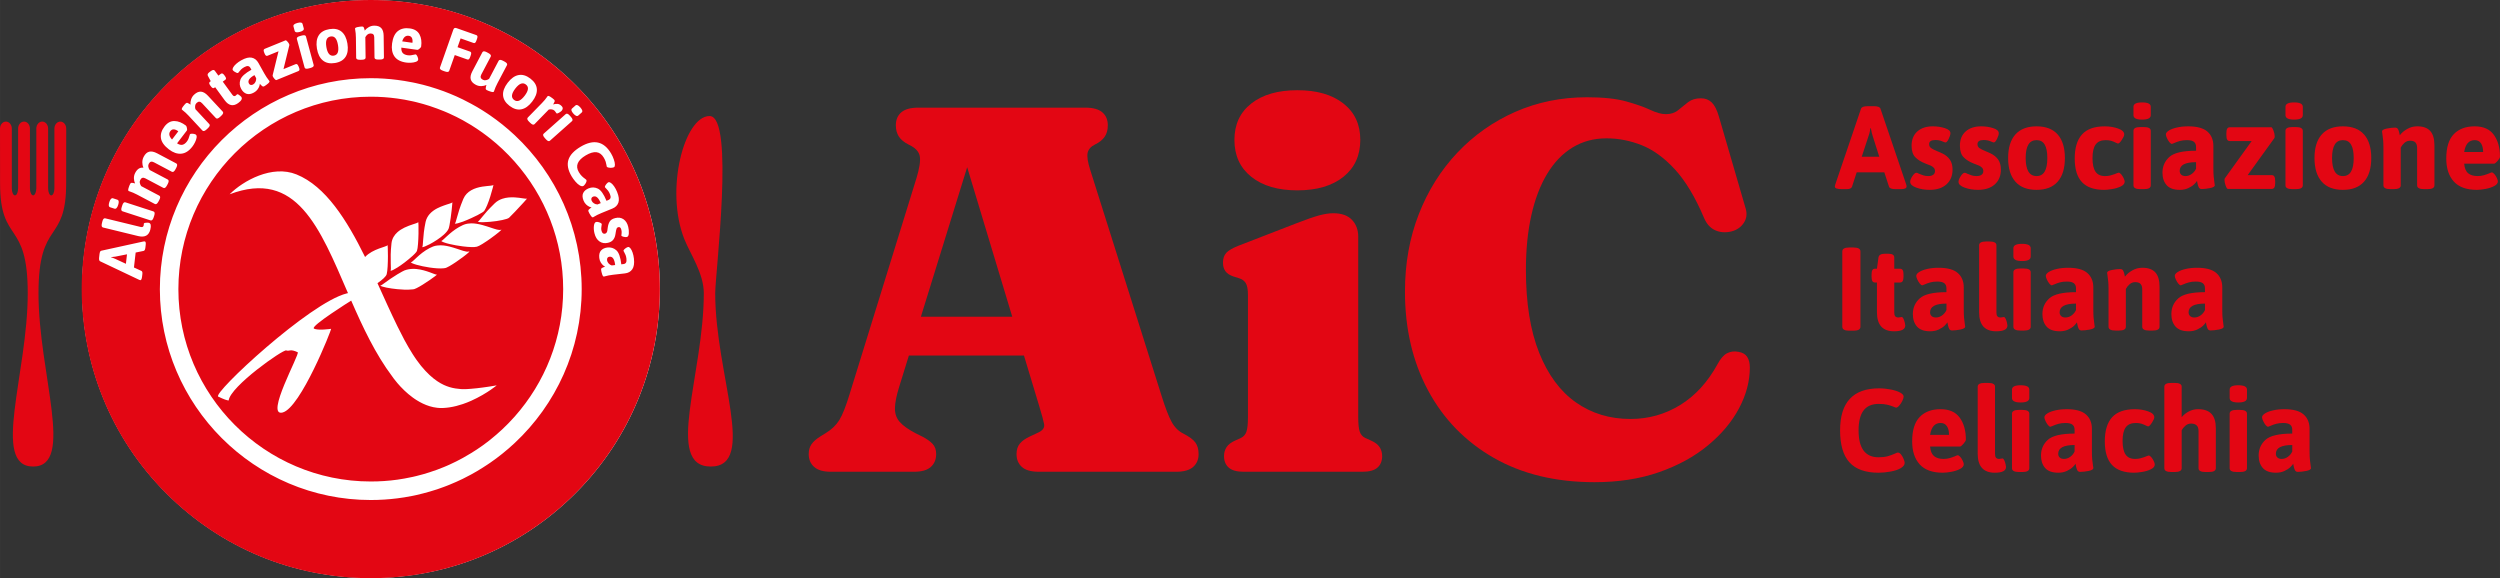
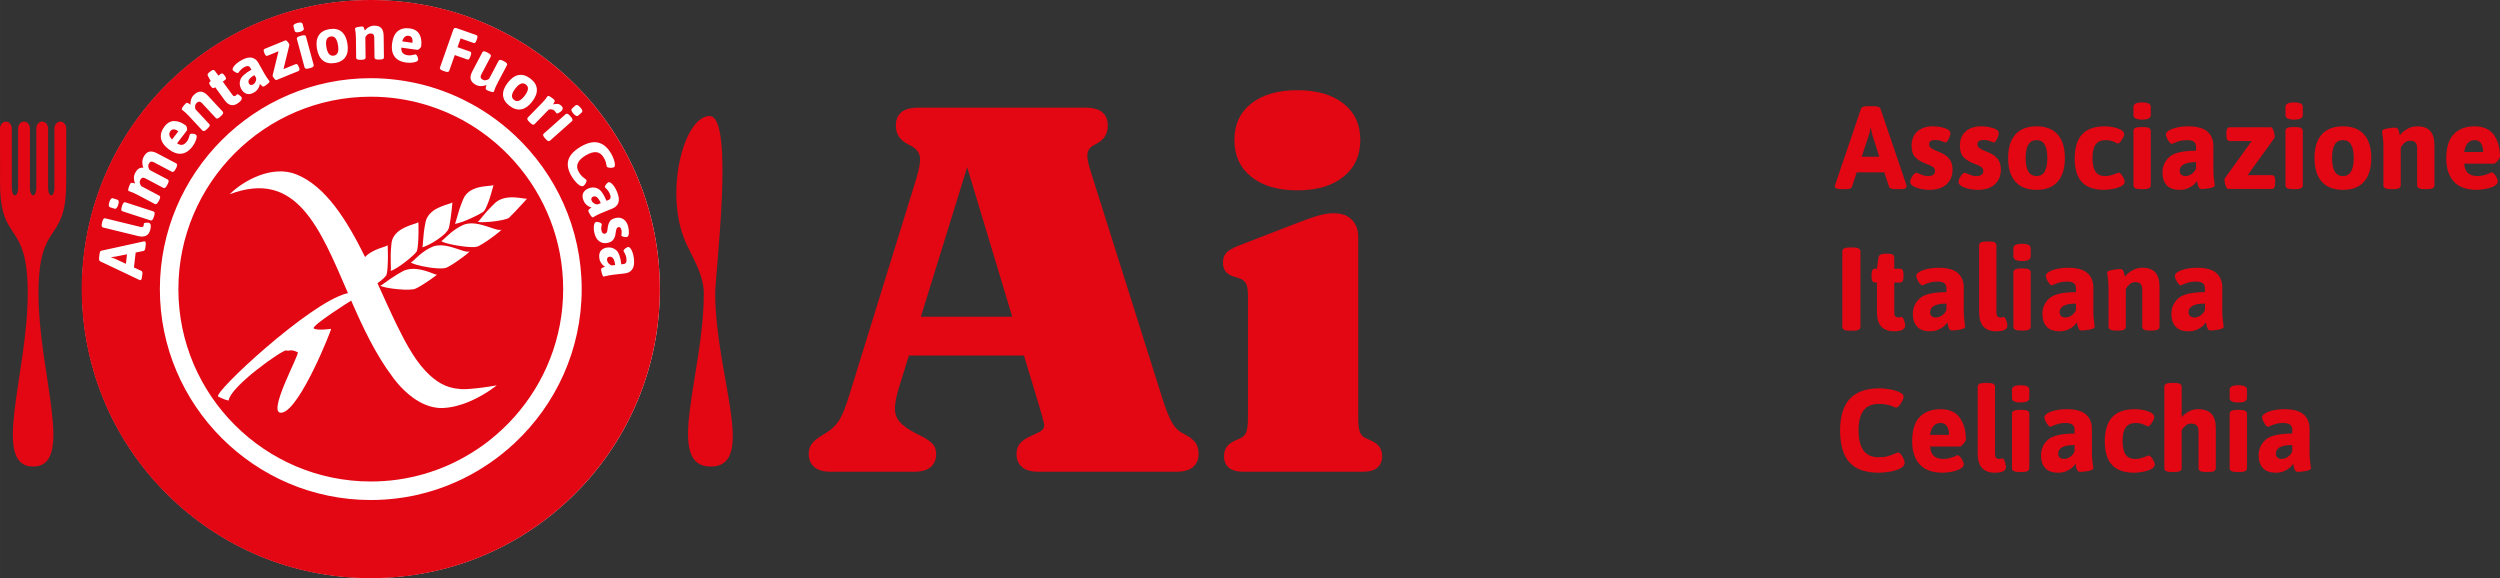
<svg xmlns="http://www.w3.org/2000/svg" viewBox="0 0 6434.6 1488.18" style="shape-rendering:geometricPrecision; text-rendering:geometricPrecision; image-rendering:optimizeQuality; fill-rule:evenodd; clip-rule:evenodd" version="1.0" height="28.412mm" width="122.849mm" xml:space="preserve">
  <rect x="0" y="0" width="6434.6" height="1488.18" fill="#333333" stroke="none" />
  <defs>
    <style type="text/css">
   
    .fil0 {fill:#E30613;fill-rule:nonzero}
    .fil1 {fill:white;fill-rule:nonzero}
   
  </style>
  </defs>
  <g id="Livello_x0020_1">
    <path d="M4835.18 1216.69c9.44,0 19.59,-0.96 30.42,-2.89 10.86,-1.92 19.58,-4.8 26.22,-8.65 7.02,-4.04 10.53,-8.68 10.53,-13.95 0,-2.02 -0.85,-5.19 -2.57,-9.55 -1.7,-4.34 -3.9,-8.24 -6.62,-11.68 -2.71,-3.44 -5.58,-5.15 -8.57,-5.15 -1.22,0 -3.44,0.81 -6.64,2.42 -6.23,2.83 -12.65,5.16 -19.27,6.99 -6.64,1.81 -14.47,2.73 -23.51,2.73 -34.33,0 -51.5,-23.06 -51.5,-69.17 0,-22.85 4.25,-39.95 12.79,-51.27 8.53,-11.33 21.64,-16.98 39.32,-16.98 8.42,0 15.65,0.7 21.67,2.13 6.02,1.42 11.14,3.03 15.35,4.86 4.22,1.81 6.64,2.72 7.24,2.72 2.4,0 5.15,-1.78 8.28,-5.31 3.1,-3.53 5.76,-7.57 7.98,-12.14 2.22,-4.55 3.31,-8.22 3.31,-11.07 0,-3.44 -2.6,-6.67 -7.81,-9.7 -5.84,-3.44 -13.97,-6.21 -24.39,-8.35 -10.46,-2.11 -20.69,-3.18 -30.73,-3.18 -67.1,0 -100.61,35.99 -100.61,107.99 0,37.41 8.07,64.96 24.24,82.65 16.17,17.72 41.13,26.56 74.85,26.56zm165.06 0c6.43,0 13.95,-0.8 22.6,-2.42 8.63,-1.63 16.06,-4.11 22.29,-7.43 6.21,-3.34 9.33,-7.33 9.33,-11.99 0,-2.02 -0.85,-4.9 -2.57,-8.65 -1.7,-3.73 -3.81,-7.08 -6.3,-10.01 -2.53,-2.92 -4.8,-4.4 -6.8,-4.4 -1.2,0 -3.4,0.81 -6.62,2.44 -5.03,2.01 -9.85,3.68 -14.47,4.99 -4.62,1.33 -9.74,2 -15.36,2 -10.46,0 -18.59,-2.44 -24.41,-7.28 -5.82,-4.86 -9.22,-13.06 -10.22,-24.58l76.79 0c2.02,0 5.06,-2.38 9.2,-7.13 4.1,-4.75 6.15,-8.33 6.15,-10.77 0,-23.04 -5.26,-41.85 -15.8,-56.41 -10.55,-14.56 -26.96,-21.84 -49.26,-21.84 -22.88,0 -40.8,6.67 -53.76,20.01 -12.95,13.36 -19.44,34.28 -19.44,62.79 0,25.29 6.48,45.05 19.44,59.31 12.95,14.25 32.67,21.38 59.19,21.38zm-32.52 -97.36c3.2,-20.44 12.23,-30.66 27.09,-30.66 7.24,0 12.65,2.79 16.28,8.35 3.62,5.56 5.41,12.99 5.41,22.3l-48.78 0zm166.54 97.36c19.29,0 28.93,-4.95 28.93,-14.86 0,-1.22 -0.42,-3.64 -1.22,-7.28 -0.82,-3.64 -1.91,-6.98 -3.31,-10.01 -1.4,-3.03 -3.01,-4.54 -4.82,-4.54 -1,0 -2.36,0.2 -4.06,0.61 -1.72,0.39 -3.05,0.61 -4.06,0.61 -3.81,0 -6.58,-1.02 -8.28,-3.05 -1.72,-2.01 -2.57,-5.36 -2.57,-10.01l0 -172.9c0,-6.47 -6,-9.7 -18.07,-9.7l-8.43 0c-12.05,0 -18.09,3.23 -18.09,9.7l0 172.3c0,32.76 14.67,49.14 43.98,49.14zm66.57 -180.79c14.86,0 22.3,-3.84 22.3,-11.53l0 -21.53c0,-7.48 -7.44,-11.24 -22.3,-11.24 -14.85,0 -22.28,3.75 -22.28,11.24l0 21.53c0,7.68 7.43,11.53 22.28,11.53zm-4.21 178.98l8.43 0c12.05,0 18.09,-3.23 18.09,-9.72l0 -140.43c0,-6.48 -6.04,-9.72 -18.09,-9.72l-8.43 0c-12.05,0 -18.07,3.23 -18.07,9.72l0 140.43c0,6.49 6.02,9.72 18.07,9.72zm101.22 1.81c8.22,0 15.54,-1.52 21.99,-4.55 6.41,-3.03 11.44,-6.32 15.04,-9.87 3.62,-3.53 6.04,-6.41 7.22,-8.65 0.2,1.22 0.67,3.55 1.37,6.99 0.69,3.44 1.75,6.63 3.16,9.55 1.4,2.94 3.91,4.4 7.54,4.4 6.21,0 13.4,-0.81 21.53,-2.42 8.13,-1.63 12.19,-4.05 12.19,-7.28 0,-1.81 -0.29,-4.05 -0.91,-6.67 -0.79,-5.87 -1.46,-11.24 -1.94,-16.07 -0.52,-4.86 -0.76,-11.94 -0.76,-21.25l0 -57.02c0,-15.77 -5.12,-28.14 -15.37,-37.16 -10.23,-9 -26.7,-13.49 -49.39,-13.49 -10.64,0 -20.38,1 -29.23,3.03 -8.83,2.02 -15.74,4.64 -20.77,7.89 -5.02,3.23 -7.54,6.56 -7.54,9.99 0,2.24 0.92,5.32 2.71,9.26 1.81,3.95 3.92,7.44 6.34,10.48 2.4,3.03 4.6,4.55 6.62,4.55 0.59,0 2.9,-0.91 6.93,-2.73 4.01,-1.81 8.6,-3.44 13.69,-4.84 5.12,-1.42 11.11,-2.14 17.92,-2.14 8.24,0 14.21,1.42 17.92,4.25 3.73,2.84 5.58,7.19 5.58,13.04l0 10.01c-34.13,0 -57.08,5.36 -68.83,16.07 -11.73,10.72 -17.61,24.15 -17.61,40.34 0,13.36 3.55,24.07 10.68,32.15 7.13,8.09 18.42,12.14 33.9,12.14zm14.74 -35.48c-4.82,0 -8.53,-1.22 -11.14,-3.64 -2.6,-2.44 -3.92,-5.67 -3.92,-9.72 0,-14.97 14.04,-22.45 42.17,-22.45l0 16.68c-2.4,5.47 -6.14,10.01 -11.15,13.65 -5.02,3.64 -10.34,5.47 -15.96,5.47zm180.74 35.48c4.82,0 11.43,-0.65 19.86,-1.96 8.44,-1.31 16.02,-3.6 22.75,-6.84 6.74,-3.23 10.1,-7.39 10.1,-12.43 0,-2.01 -0.86,-4.9 -2.57,-8.65 -1.72,-3.73 -3.82,-7.08 -6.32,-10.01 -2.51,-2.92 -4.79,-4.39 -6.8,-4.39 -0.39,0 -2.2,0.61 -5.41,1.83 -0.8,0.4 -2.55,1.11 -5.27,2.13 -2.71,1 -6.11,2.07 -10.23,3.17 -4.12,1.13 -8.79,1.68 -14.01,1.68 -11.26,0 -19.42,-3.8 -24.56,-11.38 -5.12,-7.59 -7.67,-19.27 -7.67,-35.03 0,-15.78 2.7,-27.4 8.13,-34.89 5.41,-7.48 14.04,-11.24 25.91,-11.24 5.59,0 10.38,0.61 14.3,1.83 3.92,1.22 7.87,2.83 11.9,4.86 2.81,1.4 4.62,2.13 5.43,2.13 2.4,0 5.67,-3.14 9.77,-9.41 4.12,-6.26 6.18,-10.92 6.18,-13.97 0,-6.46 -5.27,-11.57 -15.8,-15.3 -10.55,-3.75 -21.95,-5.61 -34.2,-5.61 -26.49,0 -46.02,6.93 -58.57,20.77 -12.57,13.86 -18.82,34.54 -18.82,62.03 0,27.31 6.21,47.58 18.68,60.83 12.43,13.25 31.51,19.87 57.23,19.87zm95.47 -1.81l8.42 0c12.05,0 18.09,-3.23 18.09,-9.72l0 -97.36c2.4,-4.66 5.67,-8.76 9.77,-12.28 4.12,-3.53 8.89,-5.31 14.3,-5.31 12.86,0 19.29,6.26 19.29,18.81l0 96.14c0,6.49 6,9.72 18.07,9.72l8.44 0c12.03,0 18.05,-3.23 18.05,-9.72l0 -102.83c0,-16.78 -3.77,-29.16 -11.29,-37.16 -7.52,-7.98 -18.92,-11.97 -34.18,-11.97 -8.65,0 -16.63,1.92 -23.97,5.77 -7.32,3.82 -13.49,8.79 -18.49,14.85l0 -78.57c0,-6.47 -6.04,-9.7 -18.09,-9.7l-8.42 0c-12.05,0 -18.08,3.23 -18.08,9.7l0 209.91c0,6.49 6.03,9.72 18.08,9.72zm172.29 -178.98c14.85,0 22.28,-3.84 22.28,-11.53l0 -21.53c0,-7.48 -7.43,-11.24 -22.28,-11.24 -14.88,0 -22.3,3.75 -22.3,11.24l0 21.53c0,7.68 7.43,11.53 22.3,11.53zm-4.22 178.98l8.43 0c12.07,0 18.07,-3.23 18.07,-9.72l0 -140.43c0,-6.48 -6,-9.72 -18.07,-9.72l-8.43 0c-12.05,0 -18.09,3.23 -18.09,9.72l0 140.43c0,6.49 6.04,9.72 18.09,9.72zm101.21 1.81c8.22,0 15.56,-1.52 21.99,-4.55 6.43,-3.03 11.44,-6.32 15.06,-9.87 3.62,-3.53 6.02,-6.41 7.24,-8.65 0.18,1.22 0.63,3.55 1.33,6.99 0.72,3.44 1.75,6.63 3.18,9.55 1.4,2.94 3.92,4.4 7.52,4.4 6.22,0 13.41,-0.81 21.54,-2.42 8.13,-1.63 12.19,-4.05 12.19,-7.28 0,-1.81 -0.31,-4.05 -0.91,-6.67 -0.79,-5.87 -1.46,-11.24 -1.95,-16.07 -0.5,-4.86 -0.76,-11.94 -0.76,-21.25l0 -57.02c0,-15.77 -5.12,-28.14 -15.36,-37.16 -10.23,-9 -26.7,-13.49 -49.39,-13.49 -10.66,0 -20.39,1 -29.22,3.03 -8.85,2.02 -15.78,4.64 -20.8,7.89 -5.01,3.23 -7.52,6.56 -7.52,9.99 0,2.24 0.91,5.32 2.72,9.26 1.81,3.95 3.92,7.44 6.32,10.48 2.4,3.03 4.62,4.55 6.64,4.55 0.59,0 2.92,-0.91 6.93,-2.73 4.01,-1.81 8.57,-3.44 13.71,-4.84 5.12,-1.42 11.09,-2.14 17.92,-2.14 8.22,0 14.19,1.42 17.92,4.25 3.7,2.84 5.56,7.19 5.56,13.04l0 10.01c-34.15,0 -57.1,5.36 -68.83,16.07 -11.75,10.72 -17.63,24.15 -17.63,40.34 0,13.36 3.59,24.07 10.7,32.15 7.13,8.09 18.42,12.14 33.89,12.14zm14.74 -35.48c-4.8,0 -8.52,-1.22 -11.14,-3.64 -2.61,-2.44 -3.9,-5.67 -3.9,-9.72 0,-14.97 14.04,-22.45 42.16,-22.45l0 16.68c-2.4,5.47 -6.13,10.01 -11.14,13.65 -5.03,3.64 -10.35,5.47 -15.99,5.47z" class="fil0" />
    <path d="M4759.88 851.17l10.55 0c12.05,0 18.05,-3.34 18.05,-10.01l0 -194.14c0,-6.65 -6,-10 -18.05,-10l-10.55 0c-12.05,0 -18.07,3.35 -18.07,10l0 194.14c0,6.67 6.02,10.01 18.07,10.01zm115.06 1.52c19.27,0 28.92,-4.95 28.92,-14.86 0,-1.22 -0.41,-3.64 -1.22,-7.28 -0.8,-3.64 -1.9,-6.98 -3.31,-10.01 -1.4,-3.03 -3,-4.55 -4.82,-4.55 -1,0 -2.37,0.19 -4.06,0.61 -1.7,0.4 -3.05,0.59 -4.06,0.59 -3.81,0 -6.58,-1.02 -8.28,-3.03 -1.7,-2.01 -2.57,-5.36 -2.57,-10.01l0 -77.03 14.77 0c3.21,0 5.52,-1.22 6.92,-3.64 1.41,-2.44 2.11,-6.29 2.11,-11.53l0 -5.15c0,-5.26 -0.7,-9.11 -2.11,-11.53 -1.4,-2.42 -3.71,-3.64 -6.92,-3.64l-14.77 0 0 -28.82c0,-6.45 -5.01,-9.7 -15.04,-9.7l-9.35 0c-9.83,0 -15.26,3.25 -16.26,9.7l-3.92 28.82 -4.82 0c-3.22,0 -5.53,1.22 -6.93,3.64 -1.4,2.42 -2.11,6.26 -2.11,11.53l0 5.15c0,5.25 0.7,9.09 2.11,11.53 1.4,2.42 3.71,3.64 6.93,3.64l4.82 0 0 76.42c0,32.76 14.65,49.15 43.98,49.15zm93.07 0c8.24,0 15.56,-1.52 21.99,-4.55 6.43,-3.03 11.44,-6.32 15.06,-9.85 3.62,-3.55 6.02,-6.43 7.22,-8.66 0.2,1.22 0.64,3.55 1.37,6.98 0.7,3.44 1.75,6.64 3.16,9.55 1.39,2.94 3.92,4.4 7.52,4.4 6.21,0 13.41,-0.8 21.54,-2.42 8.13,-1.63 12.18,-4.05 12.18,-7.28 0,-1.83 -0.29,-4.05 -0.89,-6.67 -0.81,-5.88 -1.46,-11.24 -1.96,-16.09 -0.5,-4.84 -0.76,-11.92 -0.76,-21.23l0 -57.02c0,-15.78 -5.12,-28.16 -15.35,-37.16 -10.24,-8.98 -26.72,-13.49 -49.41,-13.49 -10.64,0 -20.38,1.02 -29.21,3.03 -8.83,2.02 -15.76,4.66 -20.77,7.89 -5.03,3.23 -7.54,6.58 -7.54,9.99 0,2.24 0.91,5.32 2.72,9.26 1.79,3.93 3.92,7.43 6.32,10.48 2.42,3.03 4.62,4.55 6.63,4.55 0.61,0 2.9,-0.91 6.91,-2.73 4.03,-1.81 8.6,-3.44 13.71,-4.86 5.14,-1.4 11.1,-2.13 17.92,-2.13 8.22,0 14.21,1.42 17.92,4.25 3.71,2.82 5.58,7.19 5.58,13.04l0 10.01c-34.15,0 -57.08,5.36 -68.83,16.07 -11.75,10.72 -17.63,24.17 -17.63,40.34 0,13.35 3.57,24.08 10.7,32.15 7.13,8.09 18.43,12.14 33.89,12.14zm14.77 -35.5c-4.82,0 -8.55,-1.2 -11.16,-3.64 -2.6,-2.42 -3.92,-5.66 -3.92,-9.7 0,-14.97 14.06,-22.45 42.19,-22.45l0 16.69c-2.42,5.45 -6.11,10.01 -11.14,13.65 -5.02,3.64 -10.34,5.45 -15.96,5.45zm155.12 35.5c19.27,0 28.9,-4.95 28.9,-14.86 0,-1.22 -0.39,-3.64 -1.18,-7.28 -0.81,-3.64 -1.92,-6.98 -3.33,-10.01 -1.4,-3.03 -3.01,-4.55 -4.82,-4.55 -1,0 -2.35,0.19 -4.06,0.61 -1.7,0.4 -3.07,0.59 -4.07,0.59 -3.8,0 -6.57,-1.02 -8.28,-3.03 -1.72,-2.01 -2.57,-5.36 -2.57,-10.01l0 -172.9c0,-6.47 -6.02,-9.7 -18.08,-9.7l-8.42 0c-12.05,0 -18.07,3.23 -18.07,9.7l0 172.29c0,32.76 14.63,49.15 43.98,49.15zm66.56 -180.79c14.88,0 22.3,-3.84 22.3,-11.53l0 -21.52c0,-7.48 -7.43,-11.24 -22.3,-11.24 -14.86,0 -22.29,3.75 -22.29,11.24l0 21.52c0,7.69 7.43,11.53 22.29,11.53zm-4.22 178.96l8.45 0c12.03,0 18.07,-3.23 18.07,-9.7l0 -140.43c0,-6.48 -6.04,-9.72 -18.07,-9.72l-8.45 0c-12.05,0 -18.07,3.23 -18.07,9.72l0 140.43c0,6.47 6.02,9.7 18.07,9.7zm101.21 1.83c8.24,0 15.56,-1.52 21.99,-4.55 6.43,-3.03 11.46,-6.32 15.06,-9.85 3.62,-3.55 6.04,-6.43 7.23,-8.66 0.2,1.22 0.67,3.55 1.37,6.98 0.7,3.44 1.75,6.64 3.16,9.55 1.4,2.94 3.92,4.4 7.54,4.4 6.21,0 13.4,-0.8 21.55,-2.42 8.13,-1.63 12.19,-4.05 12.19,-7.28 0,-1.83 -0.31,-4.05 -0.92,-6.67 -0.82,-5.88 -1.46,-11.24 -1.96,-16.09 -0.5,-4.84 -0.74,-11.92 -0.74,-21.23l0 -57.02c0,-15.78 -5.12,-28.16 -15.38,-37.16 -10.23,-8.98 -26.7,-13.49 -49.39,-13.49 -10.64,0 -20.38,1.02 -29.23,3.03 -8.83,2.02 -15.76,4.66 -20.77,7.89 -5.03,3.23 -7.52,6.58 -7.52,9.99 0,2.24 0.89,5.32 2.7,9.26 1.81,3.93 3.92,7.43 6.34,10.48 2.4,3.03 4.6,4.55 6.62,4.55 0.61,0 2.9,-0.91 6.93,-2.73 4.01,-1.81 8.59,-3.44 13.69,-4.86 5.14,-1.4 11.1,-2.13 17.92,-2.13 8.24,0 14.23,1.42 17.92,4.25 3.73,2.82 5.58,7.19 5.58,13.04l0 10.01c-34.15,0 -57.08,5.36 -68.81,16.07 -11.77,10.72 -17.63,24.17 -17.63,40.34 0,13.35 3.55,24.08 10.68,32.15 7.13,8.09 18.44,12.14 33.89,12.14zm14.77 -35.5c-4.82,0 -8.54,-1.2 -11.14,-3.64 -2.61,-2.42 -3.92,-5.66 -3.92,-9.7 0,-14.97 14.04,-22.45 42.16,-22.45l0 16.69c-2.42,5.45 -6.12,10.01 -11.14,13.65 -5.03,3.64 -10.35,5.45 -15.96,5.45zm128.9 33.66l8.46 0c12.05,0 18.05,-3.23 18.05,-9.7l0 -97.36c2.42,-4.66 5.67,-8.74 9.79,-12.29 4.12,-3.55 8.89,-5.3 14.32,-5.3 6.41,0 11.03,1.57 13.86,4.69 2.79,3.14 4.21,7.84 4.21,14.1l0 96.16c0,6.47 6,9.7 18.07,9.7l8.43 0c12.05,0 18.07,-3.23 18.07,-9.7l0 -102.83c0,-16.78 -3.62,-29.16 -10.85,-37.16 -7.22,-7.98 -18.37,-11.97 -33.43,-11.97 -9.04,0 -17.59,2.22 -25.61,6.67 -8.02,4.44 -14.45,9.9 -19.28,16.37 -0.2,-1.2 -0.67,-3.44 -1.37,-6.67 -0.7,-3.23 -1.75,-6.21 -3.14,-8.94 -1.42,-2.73 -3.92,-4.1 -7.54,-4.1 -6.23,0 -13.39,0.81 -21.53,2.42 -8.14,1.62 -12.21,4.05 -12.21,7.28 0,1.42 0.29,3.55 0.9,6.37 0.82,5.88 1.46,11.2 1.96,15.93 0.5,4.75 0.76,11.59 0.76,20.47l0 96.16c0,6.47 6.02,9.7 18.05,9.7zm188.27 1.83c8.24,0 15.56,-1.52 21.99,-4.55 6.43,-3.03 11.44,-6.32 15.06,-9.85 3.62,-3.55 6.02,-6.43 7.23,-8.66 0.2,1.22 0.64,3.55 1.37,6.98 0.7,3.44 1.75,6.64 3.16,9.55 1.39,2.94 3.92,4.4 7.52,4.4 6.23,0 13.41,-0.8 21.54,-2.42 8.13,-1.63 12.2,-4.05 12.2,-7.28 0,-1.83 -0.31,-4.05 -0.89,-6.67 -0.83,-5.88 -1.46,-11.24 -1.97,-16.09 -0.5,-4.84 -0.76,-11.92 -0.76,-21.23l0 -57.02c0,-15.78 -5.12,-28.16 -15.36,-37.16 -10.23,-8.98 -26.72,-13.49 -49.39,-13.49 -10.66,0 -20.4,1.02 -29.22,3.03 -8.83,2.02 -15.78,4.66 -20.78,7.89 -5.03,3.23 -7.54,6.58 -7.54,9.99 0,2.24 0.91,5.32 2.72,9.26 1.79,3.93 3.92,7.43 6.32,10.48 2.42,3.03 4.62,4.55 6.64,4.55 0.61,0 2.9,-0.91 6.93,-2.73 4.01,-1.81 8.57,-3.44 13.69,-4.86 5.14,-1.4 11.1,-2.13 17.92,-2.13 8.22,0 14.21,1.42 17.92,4.25 3.71,2.82 5.58,7.19 5.58,13.04l0 10.01c-34.15,0 -57.08,5.36 -68.83,16.07 -11.75,10.72 -17.63,24.17 -17.63,40.34 0,13.35 3.56,24.08 10.7,32.15 7.13,8.09 18.42,12.14 33.89,12.14zm14.77 -35.5c-4.82,0 -8.56,-1.2 -11.16,-3.64 -2.6,-2.42 -3.92,-5.66 -3.92,-9.7 0,-14.97 14.08,-22.45 42.19,-22.45l0 16.69c-2.42,5.45 -6.12,10.01 -11.14,13.65 -5.03,3.64 -10.35,5.45 -15.96,5.45z" class="fil0" />
    <path d="M4740.9 486.86l12.05 0c7.81,0 12.45,-2.12 13.85,-6.37l12.05 -36.99 71.08 0 12.05 36.99c1.4,4.25 7.02,6.37 16.87,6.37l13.25 0c10.04,0 15.08,-2.24 15.08,-6.67 0,-1.63 -0.31,-3.46 -0.92,-5.47l-66.26 -195.04c-1.4,-4.27 -7.13,-6.37 -17.16,-6.37l-15.65 0c-9.87,0 -15.58,2.11 -17.19,6.37l-66.26 195.04c-0.81,2.84 -1.22,4.66 -1.22,5.47 0,4.43 6.14,6.67 18.38,6.67zm50.91 -83.41l17.76 -53.99c1.4,-3.44 2.46,-7.23 3.16,-11.38 0.72,-4.14 1.16,-6.82 1.37,-8.04l1.22 0c1.59,8.89 3.1,15.37 4.51,19.42l17.16 53.99 -45.18 0zm174.69 85.22c18.48,0 32.95,-4.69 43.38,-14.1 10.42,-9.4 15.67,-21.99 15.67,-37.76 0,-10.91 -2.37,-19.66 -7.1,-26.24 -4.71,-6.56 -11.1,-11.77 -19.11,-15.61 -1.83,-1.02 -4.03,-2.03 -6.63,-3.03 -2.62,-1.02 -4.53,-1.83 -5.73,-2.43 -7.43,-3.05 -12.92,-5.76 -16.43,-8.2 -3.51,-2.42 -5.26,-5.86 -5.26,-10.31 0,-7.08 5.32,-10.61 15.96,-10.61 6.43,0 12.14,1.05 17.19,3.17 5.01,2.13 7.91,3.18 8.72,3.18 2.6,0 5.41,-3.03 8.44,-9.09 2.99,-6.08 4.51,-11.04 4.51,-14.86 0,-5.67 -4.88,-10.01 -14.62,-13.06 -9.74,-3.03 -19.92,-4.55 -30.56,-4.55 -16.87,0 -30.23,4.4 -40.07,13.19 -9.83,8.82 -14.75,20.99 -14.75,36.57 0,13.34 3.16,23.25 9.5,29.71 6.32,6.47 14.6,11.73 24.85,15.78 7.61,2.83 12.73,4.86 15.34,6.06 2.62,1.22 5.02,2.94 7.24,5.15 2.22,2.24 3.31,5.16 3.31,8.8 0,4.04 -1.5,7.19 -4.51,9.4 -3.01,2.24 -7.33,3.35 -12.95,3.35 -4.62,0 -8.68,-0.56 -12.19,-1.67 -3.53,-1.13 -7.39,-2.59 -11.61,-4.39 -2.81,-1.63 -5.02,-2.44 -6.63,-2.44 -3,0 -6.43,2.88 -10.23,8.65 -3.81,5.77 -5.71,10.66 -5.71,14.71 0,6.08 5.21,11.03 15.65,14.88 10.44,3.84 21.9,5.75 34.33,5.75zm124.41 0c18.47,0 32.92,-4.69 43.38,-14.1 10.42,-9.4 15.65,-21.99 15.65,-37.76 0,-10.91 -2.37,-19.66 -7.08,-26.24 -4.73,-6.56 -11.1,-11.77 -19.13,-15.61 -1.83,-1.02 -4.03,-2.03 -6.63,-3.03 -2.6,-1.02 -4.53,-1.83 -5.73,-2.43 -7.43,-3.05 -12.9,-5.76 -16.4,-8.2 -3.51,-2.42 -5.27,-5.86 -5.27,-10.31 0,-7.08 5.31,-10.61 15.95,-10.61 6.43,0 12.16,1.05 17.19,3.17 5.01,2.13 7.92,3.18 8.72,3.18 2.6,0 5.43,-3.03 8.44,-9.09 3.01,-6.08 4.51,-11.04 4.51,-14.86 0,-5.67 -4.86,-10.01 -14.6,-13.06 -9.74,-3.03 -19.94,-4.55 -30.56,-4.55 -16.89,0 -30.25,4.4 -40.08,13.19 -9.85,8.82 -14.77,20.99 -14.77,36.57 0,13.34 3.18,23.25 9.5,29.71 6.32,6.47 14.61,11.73 24.83,15.78 7.65,2.83 12.77,4.86 15.37,6.06 2.61,1.22 5.01,2.94 7.22,5.15 2.22,2.24 3.31,5.16 3.31,8.8 0,4.04 -1.5,7.19 -4.51,9.4 -3.01,2.24 -7.32,3.35 -12.95,3.35 -4.62,0 -8.68,-0.56 -12.19,-1.67 -3.53,-1.13 -7.37,-2.59 -11.59,-4.39 -2.83,-1.63 -5.04,-2.44 -6.65,-2.44 -3,0 -6.43,2.88 -10.22,8.65 -3.82,5.77 -5.73,10.66 -5.73,14.71 0,6.08 5.21,11.03 15.65,14.88 10.46,3.84 21.9,5.75 34.35,5.75zm150.91 0c23.89,0 42,-7 54.36,-21.08 12.34,-14.04 18.52,-34.31 18.52,-60.81 0,-26.5 -6.18,-46.71 -18.52,-60.66 -12.36,-13.95 -30.47,-20.94 -54.36,-20.94 -23.91,0 -42.08,6.99 -54.53,20.94 -12.46,13.95 -18.67,34.17 -18.67,60.66 0,26.5 6.21,46.77 18.67,60.81 12.45,14.08 30.62,21.08 54.53,21.08zm0 -35.48c-18.68,0 -28.03,-15.47 -28.03,-46.42 0,-15.36 2.31,-26.89 6.95,-34.57 4.6,-7.68 11.64,-11.53 21.08,-11.53 9.42,0 16.41,3.84 20.91,11.53 4.53,7.69 6.78,19.22 6.78,34.57 0,15.37 -2.25,26.96 -6.78,34.74 -4.5,7.78 -11.49,11.68 -20.91,11.68zm174.1 35.48c4.82,0 11.43,-0.64 19.86,-1.96 8.43,-1.31 16.02,-3.58 22.75,-6.82 6.73,-3.25 10.09,-7.39 10.09,-12.45 0,-2.02 -0.85,-4.9 -2.57,-8.63 -1.7,-3.75 -3.81,-7.1 -6.3,-10.01 -2.54,-2.92 -4.79,-4.4 -6.8,-4.4 -0.4,0 -2.19,0.61 -5.41,1.81 -0.81,0.41 -2.57,1.13 -5.27,2.13 -2.71,1.02 -6.13,2.07 -10.26,3.2 -4.12,1.11 -8.77,1.67 -14.01,1.67 -11.24,0 -19.42,-3.81 -24.54,-11.38 -5.12,-7.58 -7.67,-19.25 -7.67,-35.04 0,-15.76 2.7,-27.4 8.13,-34.89 5.41,-7.48 14.04,-11.21 25.89,-11.21 5.62,0 10.4,0.61 14.32,1.81 3.92,1.22 7.87,2.84 11.9,4.86 2.81,1.4 4.6,2.12 5.42,2.12 2.4,0 5.67,-3.14 9.77,-9.4 4.12,-6.26 6.19,-10.92 6.19,-13.95 0,-6.48 -5.28,-11.59 -15.8,-15.32 -10.55,-3.73 -21.97,-5.62 -34.2,-5.62 -26.51,0 -46.02,6.93 -58.59,20.79 -12.54,13.86 -18.83,34.53 -18.83,62.03 0,27.29 6.24,47.58 18.68,60.81 12.43,13.25 31.52,19.86 57.24,19.86zm97.56 -180.79c14.88,0 22.3,-3.82 22.3,-11.51l0 -21.54c0,-7.48 -7.43,-11.21 -22.3,-11.21 -14.83,0 -22.28,3.73 -22.28,11.21l0 21.54c0,7.69 7.45,11.51 22.28,11.51zm-4.21 178.98l8.44 0c12.05,0 18.07,-3.23 18.07,-9.7l0 -140.45c0,-6.47 -6.02,-9.7 -18.07,-9.7l-8.44 0c-12.05,0 -18.07,3.23 -18.07,9.7l0 140.45c0,6.47 6.02,9.7 18.07,9.7zm101.22 1.81c8.24,0 15.56,-1.5 21.99,-4.55 6.41,-3.03 11.44,-6.32 15.06,-9.85 3.62,-3.53 6.02,-6.41 7.23,-8.65 0.2,1.22 0.64,3.55 1.37,6.98 0.7,3.42 1.73,6.62 3.16,9.54 1.39,2.94 3.9,4.42 7.52,4.42 6.21,0 13.4,-0.81 21.53,-2.44 8.13,-1.61 12.19,-4.03 12.19,-7.28 0,-1.81 -0.29,-4.03 -0.89,-6.67 -0.81,-5.86 -1.46,-11.22 -1.96,-16.07 -0.5,-4.86 -0.76,-11.94 -0.76,-21.23l0 -57.02c0,-15.78 -5.12,-28.16 -15.35,-37.16 -10.26,-9 -26.72,-13.51 -49.41,-13.51 -10.64,0 -20.38,1.02 -29.21,3.05 -8.83,2.02 -15.76,4.64 -20.77,7.87 -5.03,3.24 -7.54,6.58 -7.54,10.01 0,2.24 0.91,5.31 2.72,9.24 1.79,3.95 3.92,7.45 6.32,10.48 2.43,3.03 4.62,4.55 6.64,4.55 0.61,0 2.9,-0.91 6.91,-2.71 4.03,-1.83 8.6,-3.44 13.71,-4.86 5.14,-1.42 11.1,-2.13 17.92,-2.13 8.22,0 14.21,1.4 17.92,4.25 3.71,2.82 5.58,7.17 5.58,13.04l0 10c-34.15,0 -57.08,5.37 -68.85,16.09 -11.73,10.7 -17.61,24.15 -17.61,40.34 0,13.35 3.57,24.06 10.7,32.15 7.13,8.07 18.41,12.12 33.89,12.12zm14.77 -35.48c-4.82,0 -8.55,-1.22 -11.16,-3.64 -2.6,-2.42 -3.92,-5.67 -3.92,-9.7 0,-14.97 14.06,-22.45 42.19,-22.45l0 16.69c-2.42,5.45 -6.13,10 -11.16,13.63 -5.01,3.64 -10.33,5.47 -15.94,5.47zm109.04 33.06l112.64 0c3.21,0 5.52,-1.2 6.93,-3.64 1.4,-2.42 2.12,-6.26 2.12,-11.53l0 -5.16c0,-5.25 -0.72,-9.09 -2.12,-11.51 -1.41,-2.44 -3.72,-3.64 -6.93,-3.64l-61.75 0 68.68 -95.25c0.61,-1.02 0.9,-2.53 0.9,-4.55 0,-4.25 -1.05,-9.2 -3.16,-14.88 -2.11,-5.65 -3.97,-8.48 -5.58,-8.48l-106.64 0c-3.2,0 -5.53,1.2 -6.91,3.64 -1.41,2.42 -2.11,6.26 -2.11,11.53l0 5.14c0,5.26 0.7,9.11 2.11,11.53 1.38,2.44 3.71,3.64 6.91,3.64l56.04 0 -69 95.86c-0.59,0.8 -0.89,2.22 -0.89,4.25 0,4.23 1,9.15 3.01,14.71 2,5.56 3.92,8.33 5.72,8.33zm170.48 -178.37c14.85,0 22.28,-3.82 22.28,-11.51l0 -21.54c0,-7.48 -7.43,-11.21 -22.28,-11.21 -14.86,0 -22.29,3.73 -22.29,11.21l0 21.54c0,7.69 7.43,11.51 22.29,11.51zm-4.23 178.98l8.44 0c12.07,0 18.07,-3.23 18.07,-9.7l0 -140.45c0,-6.47 -6,-9.7 -18.07,-9.7l-8.44 0c-12.03,0 -18.05,3.23 -18.05,9.7l0 140.45c0,6.47 6.02,9.7 18.05,9.7zm129.84 1.81c23.87,0 42.02,-7 54.36,-21.08 12.35,-14.04 18.54,-34.31 18.54,-60.81 0,-26.5 -6.19,-46.71 -18.54,-60.66 -12.34,-13.95 -30.49,-20.94 -54.36,-20.94 -23.91,0 -42.07,6.99 -54.53,20.94 -12.46,13.95 -18.68,34.17 -18.68,60.66 0,26.5 6.23,46.77 18.68,60.81 12.46,14.08 30.62,21.08 54.53,21.08zm0 -35.48c-18.68,0 -28.01,-15.47 -28.01,-46.42 0,-15.36 2.29,-26.89 6.91,-34.57 4.64,-7.68 11.64,-11.53 21.1,-11.53 9.44,0 16.41,3.84 20.94,11.53 4.51,7.69 6.77,19.22 6.77,34.57 0,15.37 -2.26,26.96 -6.77,34.74 -4.53,7.78 -11.49,11.68 -20.94,11.68zm122.27 33.66l8.44 0c12.05,0 18.07,-3.23 18.07,-9.7l0 -97.38c2.42,-4.64 5.67,-8.74 9.79,-12.29 4.12,-3.53 8.89,-5.31 14.3,-5.31 6.43,0 11.05,1.57 13.86,4.69 2.81,3.16 4.23,7.84 4.23,14.12l0 96.16c0,6.47 6.01,9.7 18.07,9.7l8.43 0c12.05,0 18.05,-3.23 18.05,-9.7l0 -102.83c0,-16.8 -3.6,-29.17 -10.83,-37.18 -7.22,-7.98 -18.36,-11.97 -33.43,-11.97 -9.04,0 -17.59,2.22 -25.61,6.69 -8.02,4.44 -14.45,9.9 -19.28,16.37 -0.22,-1.22 -0.67,-3.44 -1.37,-6.67 -0.7,-3.25 -1.75,-6.22 -3.16,-8.94 -1.4,-2.76 -3.92,-4.1 -7.52,-4.1 -6.22,0 -13.41,0.79 -21.54,2.42 -8.13,1.62 -12.19,4.05 -12.19,7.28 0,1.4 0.29,3.55 0.91,6.37 0.79,5.86 1.44,11.18 1.95,15.93 0.48,4.75 0.76,11.57 0.76,20.47l0 96.16c0,6.47 6.01,9.7 18.05,9.7zm222.29 1.81c6.43,0 13.97,-0.8 22.6,-2.42 8.65,-1.63 16.08,-4.1 22.3,-7.43 6.21,-3.35 9.33,-7.32 9.33,-11.97 0,-2.03 -0.85,-4.92 -2.55,-8.65 -1.72,-3.73 -3.82,-7.08 -6.34,-10.01 -2.51,-2.92 -4.77,-4.4 -6.76,-4.4 -1.22,0 -3.44,0.8 -6.64,2.42 -5.02,2.02 -9.83,3.7 -14.47,5.01 -4.62,1.33 -9.74,1.98 -15.35,1.98 -10.44,0 -18.57,-2.42 -24.39,-7.28 -5.84,-4.86 -9.24,-13.05 -10.26,-24.58l76.81 0c2.02,0 5.06,-2.38 9.18,-7.13 4.12,-4.73 6.19,-8.33 6.19,-10.75 0,-23.06 -5.28,-41.87 -15.83,-56.43 -10.53,-14.56 -26.96,-21.84 -49.22,-21.84 -22.89,0 -40.82,6.69 -53.77,20.03 -12.95,13.34 -19.44,34.28 -19.44,62.79 0,25.28 6.48,45.03 19.44,59.29 12.95,14.25 32.67,21.38 59.17,21.38zm-32.52 -97.36c3.22,-20.42 12.25,-30.64 27.13,-30.64 7.22,0 12.64,2.79 16.26,8.35 3.6,5.54 5.42,12.97 5.42,22.28l-48.8 0z" class="fil0" />
-     <path d="M4497.14 918.72c-4.47,-6.91 -11.85,-11.27 -22.1,-13.06 -10.72,-2.22 -20.53,-1.11 -29.45,3.36 -8.94,4.45 -17.19,13.84 -24.78,28.1 -25.42,46.42 -57.56,81.56 -96.4,105.44 -38.82,23.87 -81.43,35.81 -127.85,35.81 -53.11,0 -99.85,-14.15 -140.25,-42.52 -40.39,-28.33 -71.95,-70.94 -94.72,-127.84 -22.76,-56.89 -34.13,-127.96 -34.13,-213.22 0,-52.22 4.68,-99.17 14.04,-140.91 9.39,-41.72 22.99,-77.31 40.84,-106.77 17.85,-29.45 39.6,-52 65.26,-67.63 25.67,-15.6 54.79,-23.43 87.36,-23.43 30.78,0 61.03,5.95 90.71,17.76 29.68,11.82 58.13,32.59 85.35,62.25 27.22,29.69 52.22,71.29 74.96,124.85 6.71,15.63 16.3,26.22 28.81,31.8 12.47,5.56 26.31,6.58 41.5,3.01 13.82,-3.58 24.43,-10.83 31.78,-21.76 7.37,-10.92 9.06,-23.3 5.04,-37.14l-68.98 -236.98c-4.9,-16.97 -11.03,-29.01 -18.38,-36.16 -7.37,-7.13 -16.65,-10.7 -27.79,-10.7 -13.38,0 -24.43,3.35 -33.15,10.04 -8.68,6.71 -17.19,13.51 -25.42,20.42 -8.26,6.93 -18.87,10.39 -31.8,10.39 -11.16,0 -24.54,-3.7 -40.17,-11.05 -15.61,-7.37 -36.27,-14.61 -61.9,-21.76 -25.68,-7.13 -59.26,-10.7 -100.76,-10.7 -66.04,0 -127.51,12.49 -184.43,37.47 -56.89,25.02 -106.65,60.04 -149.28,105.1 -42.63,45.09 -75.76,97.97 -99.41,158.65 -23.65,60.7 -35.48,126.98 -35.48,198.84 0,95.94 19.86,180.85 59.59,254.7 39.71,73.86 96.05,131.66 169.01,173.38 72.97,41.72 159.43,62.6 259.41,62.6 61.57,0 116.91,-8.61 166,-25.78 49.1,-17.19 91.06,-40.17 125.85,-68.96 34.82,-28.79 61.48,-60.57 79.99,-95.38 18.53,-34.81 27.79,-69.85 27.79,-105.1 0,-11.16 -2.26,-20.2 -6.69,-27.11z" class="fil0" />
    <path d="M3457.67 455.14c29.01,-23.21 43.52,-54.9 43.52,-95.07 0,-39.71 -14.5,-70.95 -43.52,-93.7 -29.01,-22.76 -68.49,-34.17 -118.48,-34.17 -50,0 -89.49,11.4 -118.5,34.17 -29.01,22.75 -43.49,53.99 -43.49,93.7 0,40.17 14.49,71.86 43.49,95.07 29.01,23.21 68.5,34.81 118.5,34.81 49.98,0 89.47,-11.6 118.48,-34.81z" class="fil0" />
    <path d="M3479.77 565.93c-10.72,-11.38 -26.8,-17.08 -48.21,-17.08 -10.7,0 -22.99,1.91 -36.83,5.69 -13.82,3.79 -32.8,10.37 -56.89,19.75l-148.6 57.56c-16.08,6.26 -27.02,12.49 -32.82,18.74 -5.8,6.26 -8.7,14.74 -8.7,25.47 0,8.93 2.12,16.29 6.35,22.08 4.25,5.8 11.07,10.26 20.42,13.4l14.75 4.67c7.57,2.24 13.26,6.36 17.07,12.38 3.79,6.02 5.69,16.18 5.69,30.45l0 314.64c0,17.85 -1.35,30.47 -4.03,37.82 -2.68,7.35 -7.35,12.6 -14.06,15.72l-14.73 6.69c-10.27,4.47 -17.63,10.06 -22.08,16.75 -4.47,6.69 -6.69,14.5 -6.69,23.43 0,12.49 4.01,22.32 12.05,29.45 8.02,7.15 20.97,10.72 38.82,10.72l305.25 0c17.85,0 30.8,-3.57 38.82,-10.72 8.02,-7.13 12.05,-16.96 12.05,-29.45 0,-8.93 -2.23,-16.74 -6.69,-23.43 -4.47,-6.69 -11.82,-12.27 -22.1,-16.75l-14.71 -6.69c-6.7,-3.12 -11.38,-8.37 -14.08,-15.72 -2.66,-7.35 -4.01,-19.97 -4.01,-37.82l0 -464.59c0,-17.39 -5.36,-31.78 -16.05,-43.16z" class="fil0" />
    <path d="M2370.19 815.29l119.16 -384.9 116.06 384.9 -235.22 0zm706.72 323.99c-5.34,-7.57 -15.83,-15.39 -31.46,-23.43 -12.49,-6.25 -22.53,-16.39 -30.12,-30.47 -7.59,-14.05 -16.07,-36.02 -25.42,-65.93l-184.11 -583.05c-6.24,-19.64 -8.35,-34.02 -6.34,-43.18 2,-9.15 8.57,-16.41 19.76,-21.77 10.25,-4.9 18.18,-11.27 23.74,-19.07 5.58,-7.8 8.39,-17.74 8.39,-29.79 0,-14.28 -4.69,-25.44 -14.08,-33.46 -9.35,-8.04 -23.87,-12.07 -43.52,-12.07l-430.42 0c-19.64,0 -34.13,4.03 -43.52,12.07 -9.37,8.02 -14.04,19.18 -14.04,33.46 0,11.16 2.55,20.75 7.69,28.79 5.13,8.03 13.93,15.17 26.44,21.41 16.07,7.59 25.2,17.3 27.46,29.12 2.22,11.83 -0.68,30.9 -8.7,57.24l-171.38 553.6c-9.83,32.59 -18.87,55.45 -27.11,68.63 -8.26,13.17 -19.75,24.2 -34.48,33.11l-14.06 8.72c-10.7,6.69 -18.41,13.51 -23.1,20.4 -4.69,6.95 -7.02,15.3 -7.02,25.11 0,13.84 4.67,24.89 14.06,33.13 9.35,8.26 23.63,12.4 42.83,12.4l214.23 0c19.62,0 34.01,-4.14 43.16,-12.4 9.15,-8.24 13.73,-19.29 13.73,-33.13 0,-11.14 -3.14,-19.96 -9.39,-26.44 -6.25,-6.45 -14.51,-12.38 -24.74,-17.74l-18.77 -9.37c-18.74,-9.81 -32.34,-19.51 -40.82,-29.12 -8.49,-9.59 -12.62,-21.42 -12.38,-35.48 0.2,-14.06 3.9,-32.47 11.03,-55.23l24.87 -80.32 296.18 0 39.77 131.88c6.25,20.53 10.28,35.37 12.05,44.51 1.78,9.15 -3.12,16.39 -14.71,21.77l-21.43 10.03c-11.61,5.36 -20.33,11.5 -26.11,18.41 -5.8,6.93 -8.7,15.96 -8.7,27.11 0,13.84 4.58,24.89 13.73,33.13 9.15,8.26 23.76,12.4 43.83,12.4l353.46 0c19.63,0 34.15,-4.14 43.52,-12.4 9.37,-8.24 14.06,-19.29 14.06,-33.13 0,-12.03 -2.68,-21.86 -8.04,-29.45z" class="fil0" />
    <path d="M1480.84 218.25c-140.53,-140.45 -327.35,-217.81 -526.1,-217.81 -198.75,0 -385.58,77.35 -526.08,217.79 -290.09,289.96 -290.09,761.77 0,1051.74 140.53,140.42 327.33,217.78 526.08,217.78 198.75,0 385.58,-77.36 526.09,-217.79 290.08,-289.94 290.1,-761.74 0.02,-1051.71z" class="fil1" />
    <path d="M1324.63 545.84c-6.23,6.56 -11.66,12.12 -14.28,14.52 -2.37,2.16 -9.06,4.18 -17.57,5.97 -9.06,2.01 -20.27,3.58 -30.86,4.49 -2.76,0.26 -5.49,0.45 -8.11,0.59 -4.45,0.35 -8.61,0.53 -12.23,0.56 -5.88,0 -10.31,-0.45 -12.21,-1.46 1.48,0.61 5.21,-4.28 12.21,-12.82 3.33,-4.05 7.37,-8.89 12.23,-14.36 2.49,-2.72 5.19,-5.62 8.11,-8.67 3.51,-3.64 7.32,-7.5 11.47,-11.46 5.79,-5.6 12.49,-9.22 19.39,-11.59 10.57,-3.58 21.82,-4.14 31.86,-3.6 16.28,0.87 29.44,4.64 31.56,3.07 2.94,-2.29 -16.65,19.09 -31.56,34.76zm-371.18 942.35l1.7 0c198.54,-0.22 385.17,-77.58 525.55,-217.92 290.26,-290.1 290.29,-762.18 0.02,-1052.31 -140.6,-140.54 -327.56,-217.95 -526.42,-217.95 -198.86,0 -385.82,77.38 -526.4,217.93 -290.27,290.14 -290.27,762.21 0,1052.35 140.4,140.32 327.01,217.68 525.55,217.9zm-953.44 -1157.85l0 7.14 0 2.46c0.03,22.43 0.1,82.61 0.12,131.26 -0.02,159.2 71.27,91.54 71.25,283.82 0,206.18 -94.77,445.77 13.82,445.77 108.6,0 13.82,-239.6 13.84,-445.76 -0.02,-192.3 71.29,-124.63 71.25,-283.8 0,-61.09 0.13,-140.28 0.13,-140.28 0,-9.94 -6.87,-18.03 -15.18,-18.03 -8.32,0 -15.23,8.09 -15.23,18.03l0 153.96c0,9.9 -3.62,18.03 -8.13,18.05 -4.36,0 -8.03,-8.13 -8.03,-18.05l0 -153.96c0,-9.94 -6.86,-18.03 -15.21,-18.03 -8.37,0 -15.17,8.11 -15.18,18.03l0 153.96c0,9.9 -3.98,18.01 -8.21,18.01 -4.25,-0.02 -8.24,-8.13 -8.24,-18.01l0 -153.94c0,-9.94 -6.8,-18.05 -15.19,-18.05 -8.39,0 -15.23,8.11 -15.23,18.05l0 153.94c0,9.94 -3.64,18.05 -8.07,18.05 -4.44,0 -8.13,-8.17 -8.13,-18.05l0 -153.96c0.06,-9.92 -6.81,-18.03 -15.13,-18.03 -8.2,0 -14.95,7.78 -15.23,17.42zm1261.92 283.94c-2.7,1.92 -5.42,3.83 -8.11,5.69 -4.27,2.9 -8.44,5.6 -12.23,7.91 -6.15,3.77 -11.29,6.45 -14.21,7.11 -3.44,0.91 -8.71,1.11 -14.88,0.91 -6.29,-0.17 -13.6,-0.8 -21.19,-1.74 -11.74,-1.46 -24.14,-3.66 -34.39,-6.13 -2.57,-0.61 -5.01,-1.26 -7.28,-1.9 -2.68,-0.74 -5.13,-1.53 -7.24,-2.33 -3.46,-1.29 -6.03,-2.6 -7.24,-3.82 0.72,1.07 3.21,-0.96 7.24,-4.69 2.03,-1.86 4.45,-4.17 7.24,-6.73 2.22,-2.02 4.64,-4.21 7.28,-6.47 9.22,-7.91 20.96,-16.76 34.39,-22.69 1.03,-0.45 2.05,-0.87 3.09,-1.29 5.8,-2.16 11.79,-3.09 18.11,-3.25 9.59,-0.11 19.57,1.78 29.09,4.33 4.21,1.11 8.3,2.38 12.23,3.66 2.79,0.89 5.5,1.79 8.11,2.66 12.75,4.25 22.87,7.8 27.24,5.84 6.13,-2.49 -9.7,10.39 -27.24,22.95zm0 389.76c-2.46,1.68 -5.17,3.46 -8.11,5.34 -3.73,2.39 -7.84,4.88 -12.23,7.41 -8.6,4.97 -18.41,10.07 -29.09,14.88 -6.73,2.98 -13.84,5.8 -21.19,8.3 -10.96,3.73 -22.51,6.75 -34.39,8.52 -2.4,0.37 -4.84,0.67 -7.28,0.94 -2.42,0.26 -4.84,0.42 -7.24,0.56 -1.04,0.06 -2.07,0.11 -3.09,0.17 -4.71,0.16 -9.42,0 -14.13,-0.56 -6.65,-0.74 -13.16,-2.13 -19.48,-4.06 -11.95,-3.66 -23.19,-9.2 -33.46,-15.65 -1.7,-1.07 -3.38,-2.16 -5.03,-3.29 -1.74,-1.18 -3.42,-2.37 -5.1,-3.6 -7.78,-5.71 -14.91,-11.81 -21.19,-17.78 -7.17,-6.84 -13.27,-13.47 -18.11,-19.14 -8.15,-9.55 -12.75,-16.33 -12.86,-16.56 -43.66,-57.98 -76.29,-127.55 -106,-195.68 -0.91,0.54 -1.45,0.72 -1.45,0.72 0,0 -103.99,65.04 -94.58,71.03 9.07,5.76 43.11,1.07 44.22,0.74 1.53,1.75 -78.53,203.66 -124.84,215.42 -46.21,11.6 44.92,-150.74 38.95,-155.11 -20.29,-9.61 -21.2,-1.6 -29.55,-4.69 -8.15,-3.09 -143.87,92.41 -148.21,128.83 -4.34,-0.37 -11.05,-2.36 -26.83,-9.98 -15.74,-7.78 235.74,-242.24 330.88,-265.62 0.89,-0.18 1.97,-0.53 3.07,-0.74 -72.66,-168.15 -132.45,-319.79 -304.59,-254.39 34.42,-34.61 109.26,-76.64 172.14,-51.09 74.84,30.25 129.55,117.22 176.48,212.53 19.57,-21.38 56.36,-26.27 57.62,-30.43 1.11,-5.8 2.71,56.89 -1.98,74.65 -1.64,5.97 -10.88,14.14 -23.74,23.19 17.5,38.44 34.39,76.29 51.28,110.75 6.02,12.29 12.06,24.17 18.11,35.46 7.04,12.9 14.06,25.09 21.19,36.27 1.7,2.65 3.38,5.23 5.1,7.78 1.66,2.5 3.35,4.93 5.03,7.34 3.77,5.32 7.57,10.37 11.43,15.12 7.63,9.27 14.97,17.11 22.03,23.69 6.73,6.26 13.19,11.38 19.48,15.63 5.93,4.01 11.66,7.26 17.22,9.83 2.44,1.15 4.88,2.15 7.24,3.03 2.46,0.96 4.9,1.79 7.28,2.51 10.31,3.16 20.03,4.36 29.14,5.1 1.64,0.13 3.4,0.2 5.25,0.24 6.19,0.11 13.54,-0.26 21.19,-0.98 9.59,-0.72 19.72,-1.9 29.09,-3.16 4.27,-0.57 8.39,-1.16 12.23,-1.72 2.88,-0.41 5.6,-0.8 8.11,-1.2 9.87,-1.52 16.54,-2.79 16.54,-2.79 0,0 -6.06,5.12 -16.54,12.25zm-254.33 -377.73c1.39,-12.21 7.35,-21.45 15.23,-28.55 5.42,-4.88 11.75,-8.76 18.11,-11.85 7.54,-3.64 15.08,-6.3 21.2,-8.31 1.85,-0.61 3.53,-1.16 5.08,-1.67 1.94,-0.63 3.64,-1.2 5.04,-1.73 2.22,-0.83 3.6,-1.57 3.82,-2.24 2,-5.27 1.81,61.05 -2.9,73.73 -0.2,0.51 -0.51,1.13 -0.92,1.79 -1.03,1.62 -2.72,3.68 -5.04,6 -1.48,1.53 -3.2,3.18 -5.08,4.92 -5.9,5.41 -13.49,11.64 -21.2,17.55 -6.13,4.62 -12.43,9.06 -18.11,12.64 -8.11,5.12 -14.93,8.56 -18.12,8.56 3.8,-1.07 -2,-27.72 2.9,-70.85zm98.1 94.74c-11.1,7.65 -24.65,16.29 -33.46,20.56 -1.94,0.94 -3.64,1.67 -5.03,2.13 -0.56,0.17 -1.11,0.35 -1.46,0.53 -1.13,0.19 -2.33,0.37 -3.64,0.52 -5.78,0.69 -13.17,0.89 -21.19,0.74 -5.82,-0.18 -11.99,-0.63 -18.11,-1.22 -20.12,-1.94 -39.67,-5.67 -44.41,-9.29 3.22,1.15 16.32,-12.01 44.41,-28.98 3.71,-2.22 7.7,-4.53 11.95,-6.89 2,-1.28 3.99,-2.16 6.15,-3.07 6.87,-2.65 14.1,-3.86 21.19,-4.03 1.72,-0.06 3.4,-0.04 5.1,0.02 1.68,0.09 3.36,0.2 5.03,0.37 12.45,1.2 24.24,4.88 33.46,8.2 9.7,3.51 16.56,6.64 18.41,6.12 2.44,-0.76 -6.59,6.19 -18.41,14.28zm0 -32.52c-12.08,-1.79 -24.22,-4.32 -33.46,-7 -1.8,-0.53 -3.48,-1.05 -5.03,-1.57 -1.9,-0.63 -3.62,-1.27 -5.1,-1.89 -2.31,-1 -4.06,-2.01 -5.06,-3.01 1.13,0.24 2.77,-0.78 5.06,-2.68 1.46,-1.2 3.14,-2.73 5.1,-4.57 1.51,-1.44 3.2,-3.03 5.03,-4.73 8.22,-7.63 19.47,-17.33 33.46,-24.54 2.89,-1.48 5.88,-2.84 8.96,-4.06 3.46,-1.27 6.89,-2.18 10.52,-2.53 5.64,-0.78 11.43,-0.74 17.22,-0.07 2.42,0.28 4.84,0.67 7.24,1.15 2.44,0.48 4.88,1.02 7.3,1.61 12.81,3.16 24.98,7.87 34.39,10.72 6.78,2.07 12.14,3.16 15.21,2 5.36,-2.03 -3.03,5.32 -15.21,14.45 -10.77,8.08 -24.54,17.56 -34.39,23.14 -2.81,1.61 -5.28,2.89 -7.3,3.73 -1.07,0.53 -2.18,0.91 -2.9,1.07 -1.31,0.31 -2.78,0.59 -4.34,0.76 -4.77,0.56 -10.7,0.56 -17.22,0.15 -6.14,-0.39 -12.79,-1.14 -19.48,-2.11zm-10.23 -117.65c1.78,-7.87 5.47,-14.41 10.23,-19.85 5.47,-6.21 12.32,-10.99 19.48,-14.77 5.8,-2.95 11.77,-5.34 17.22,-7.28 2.55,-0.92 4.99,-1.75 7.24,-2.49 2.74,-0.85 5.2,-1.61 7.28,-2.29 4.16,-1.35 6.8,-2.44 7.04,-3.51 1.37,-4.39 -2.86,38.14 -7.04,58.95 -0.79,4.04 -1.62,7.3 -2.38,9.18 -0.91,2.37 -2.71,4.88 -4.9,7.62 -2.01,2.46 -4.47,4.97 -7.24,7.5 -4.97,4.49 -10.94,8.96 -17.22,13.16 -6.56,4.38 -13.34,8.42 -19.48,11.64 -8.77,4.6 -16.16,7.56 -19.47,7.56 3.81,-1.09 0.72,-25.74 9.24,-65.41zm95.86 -56.01c0.48,-1.13 0.94,-2.27 1.44,-3.44 4.36,-9.94 11.61,-16.83 19.75,-21.56 9.19,-5.32 19.63,-8.02 29.09,-9.53 4.36,-0.7 8.52,-1.17 12.24,-1.52 3.05,-0.29 5.78,-0.55 8.09,-0.79 4.45,-0.5 7.37,-1.02 7.85,-2.09 1.26,-2.9 -2.37,12.51 -7.85,29.73 -2.42,7.62 -5.2,15.56 -8.09,22.45 -2.54,5.99 -5.09,11.24 -7.43,14.68 -0.72,0.96 -2.38,2.29 -4.8,3.86 -6.23,4.06 -17.33,9.75 -29.09,14.99 -7.17,3.29 -14.56,6.39 -21.19,8.87 -9.81,3.64 -17.96,5.84 -21.21,5.08 3.88,-0.35 6.04,-24.39 21.21,-60.72zm133.32 -98.78c-10.11,-11.4 -20.75,-22.34 -31.86,-32.76 -9.99,-9.41 -20.21,-18.24 -30.86,-26.68 -2.68,-2.13 -5.36,-4.22 -8.11,-6.29 -4.01,-3.1 -8.09,-6.11 -12.23,-9.09 -9.43,-6.75 -19.11,-13.19 -29.07,-19.37 -6.92,-4.28 -14.02,-8.41 -21.19,-12.34 -11.18,-6.12 -22.65,-11.81 -34.39,-17.08 -2.42,-1.07 -4.86,-2.16 -7.3,-3.22 -2.38,-1.02 -4.82,-2.03 -7.24,-3.05 -5.64,-2.33 -11.39,-4.56 -17.22,-6.7 -6.43,-2.42 -12.92,-4.68 -19.48,-6.82 -10.99,-3.57 -22.17,-6.73 -33.46,-9.53 -1.67,-0.42 -3.35,-0.83 -5.03,-1.24 -1.7,-0.39 -3.38,-0.75 -5.08,-1.14 -7,-1.53 -14.04,-2.98 -21.2,-4.29 -6.02,-1.05 -12.05,-2 -18.11,-2.84 -22.34,-3.09 -45.14,-4.77 -68.52,-4.77 -272.7,0 -495.19,222.51 -495.19,495.39 0,272.51 222.49,495.01 495.19,495.01 23.38,0 46.18,-1.55 68.52,-4.69 6.06,-0.87 12.08,-1.83 18.11,-2.92 7.15,-1.17 14.19,-2.57 21.2,-4.22 1.7,-0.39 3.38,-0.79 5.08,-1.2 1.68,-0.41 3.36,-0.8 5.03,-1.2 11.29,-2.73 22.46,-5.93 33.46,-9.5 6.56,-2.11 13.05,-4.36 19.48,-6.7 5.83,-2.16 11.59,-4.4 17.22,-6.73 2.42,-1.02 4.86,-2.03 7.24,-3.05 2.44,-1.05 4.88,-2.13 7.3,-3.22 11.73,-5.28 23.21,-11.05 34.39,-17.21 7.17,-3.95 14.27,-8.11 21.19,-12.38 9.96,-6.06 19.64,-12.46 29.07,-19.2 4.14,-2.95 8.22,-5.99 12.23,-9.07 2.76,-2.07 5.43,-4.17 8.11,-6.32 10.64,-8.46 20.86,-17.39 30.86,-26.67 11.1,-10.42 21.75,-21.36 31.86,-32.74 77.65,-87.48 124.87,-202.48 124.87,-328 0,-125.69 -47.23,-240.71 -124.87,-328.18zm-1027.85 244.46l30.04 -5.97 -2.79 24.42 -27.9 -12.93c-1.73,-0.96 -3.71,-1.78 -5.89,-2.4 -2.18,-0.63 -3.6,-1.03 -4.25,-1.22l0.07 -0.67c4.88,-0.31 8.44,-0.74 10.72,-1.24zm1241.1 -134.3c-3.23,-0.09 -6.28,-1.02 -9.13,-2.83 -2.84,-1.77 -4.86,-4.1 -6.02,-6.91 -0.98,-2.44 -1.13,-4.55 -0.46,-6.37 0.69,-1.81 2.02,-3.12 4.05,-3.95 7.5,-3.07 14.12,2.49 19.92,16.67l-8.35 3.4zm-883.02 -332.89l4.42 7.85c0.28,3.22 -0.3,6.37 -1.7,9.42 -1.46,3.05 -3.49,5.31 -6.15,6.8 -2.29,1.28 -4.38,1.7 -6.26,1.26 -1.89,-0.46 -3.35,-1.62 -4.42,-3.57 -3.93,-7.06 0.76,-14.3 14.12,-21.76zm406.62 -83.19l-26.31 -3.68c3.27,-10.7 8.91,-15.47 16.91,-14.34 3.9,0.53 6.62,2.44 8.15,5.67 1.53,3.25 1.96,7.35 1.26,12.35zm-221.51 10.81c-1.35,-8.2 -1.15,-14.54 0.67,-19.03 1.81,-4.53 5.25,-7.21 10.31,-8.04 5.04,-0.85 9.15,0.59 12.27,4.29 3.11,3.69 5.32,9.63 6.69,17.83 1.35,8.19 1.16,14.58 -0.57,19.12 -1.74,4.55 -5.16,7.24 -10.2,8.09 -10.05,1.64 -16.4,-5.76 -19.16,-22.27zm768.44 582.74l-30.66 3.49c-4.99,0.57 -8.78,1.16 -11.35,1.72 -2.55,0.57 -5.42,1.26 -8.52,2.05 -1.37,0.47 -2.55,0.8 -3.51,0.89 -1.73,0.2 -3.33,-1.85 -4.67,-6.15 -1.37,-4.29 -2.26,-8.13 -2.62,-11.49 -0.24,-1.96 0.41,-3.4 1.89,-4.34 1.48,-0.94 3.14,-1.72 4.95,-2.29 1.78,-0.59 3.01,-1 3.64,-1.16 -1.27,-0.52 -2.98,-1.64 -5.1,-3.38 -2.11,-1.75 -4.17,-4.25 -6.21,-7.54 -2.03,-3.29 -3.31,-7.17 -3.81,-11.6 -0.96,-8.38 0.54,-14.75 4.44,-19.07 3.9,-4.36 9.44,-6.95 16.59,-7.78 8.68,-1 16.28,1.38 22.76,7.08 6.49,5.67 10.77,17.78 12.88,36.24l5.38 -0.65c3.17,-0.33 5.37,-1.61 6.67,-3.8 1.31,-2.18 1.67,-5.49 1.16,-9.93 -0.42,-3.71 -1.16,-6.89 -2.23,-9.59 -1.09,-2.66 -2.24,-5.04 -3.46,-7.11 -1.26,-2.05 -1.86,-3.23 -1.89,-3.57 -0.13,-1.11 0.53,-2.38 2.02,-3.88 1.48,-1.46 3.21,-2.84 5.23,-4.06 2.02,-1.18 3.62,-1.89 4.8,-2.03 1.87,-0.2 3.81,0.94 5.86,3.47 2.03,2.51 3.88,6.1 5.5,10.76 1.62,4.66 2.79,9.86 3.44,15.61 1.4,12.27 0,21.45 -4.2,27.53 -4.2,6.1 -10.55,9.64 -18.99,10.61zm-78.42 -103.35c-1.61,-6.59 -2.09,-12.9 -1.4,-18.9 0.64,-6 2.6,-9.4 5.76,-10.2 2.14,-0.5 4.95,-0.15 8.49,1.16 3.53,1.27 5.47,2.72 5.86,4.29 0.2,0.85 0.07,2.12 -0.41,3.84 -0.42,2.46 -0.7,4.68 -0.83,6.69 -0.13,2 0.12,4.23 0.71,6.65 0.72,2.98 1.86,5.14 3.44,6.43 1.55,1.31 3.4,1.7 5.52,1.18 1.91,-0.46 3.29,-1.44 4.18,-2.9 0.89,-1.44 1.48,-2.94 1.77,-4.45 0.3,-1.56 0.7,-4.53 1.22,-8.91 0.8,-5.95 2.48,-10.99 5.08,-15.17 2.57,-4.17 7.37,-7.13 14.38,-8.83 8.19,-1.98 15.19,-0.94 21.1,3.14 5.89,4.07 9.9,10.57 12.08,19.5 1.37,5.62 1.9,11.2 1.57,16.74 -0.35,5.55 -2,8.67 -4.97,9.39 -2.02,0.5 -4.8,0.33 -8.39,-0.48 -3.58,-0.81 -5.53,-1.91 -5.88,-3.31 -0.09,-0.4 0.09,-2.08 0.56,-5.01 0.46,-2.92 0.3,-6.1 -0.53,-9.5 -1.37,-5.64 -3.92,-7.96 -7.63,-7.06 -2.33,0.56 -3.92,1.92 -4.75,4.11 -0.81,2.14 -1.55,5.41 -2.18,9.7 -0.18,0.72 -0.35,1.84 -0.52,3.34 -0.22,1.52 -0.46,2.81 -0.75,3.92 -0.98,4.73 -2.89,8.76 -5.75,12.1 -2.82,3.34 -7.11,5.71 -12.84,7.13 -8.28,2.01 -15.56,0.85 -21.86,-3.48 -6.28,-4.31 -10.62,-11.36 -13.01,-21.12zm-9.74 -45.73c-2.5,-3.77 -4.38,-7.23 -5.66,-10.35 -0.74,-1.85 -0.52,-3.4 0.65,-4.69 1.16,-1.31 2.57,-2.51 4.14,-3.57 1.57,-1.05 2.64,-1.75 3.2,-2.08 -1.37,-0.17 -3.29,-0.8 -5.8,-1.89 -2.53,-1.11 -5.19,-2.96 -8.03,-5.58 -2.83,-2.6 -5.12,-5.99 -6.8,-10.14 -3.18,-7.8 -3.48,-14.3 -0.91,-19.57 2.57,-5.25 7.22,-9.22 13.9,-11.96 8.09,-3.29 16.02,-3.09 23.8,0.65 7.8,3.69 15.21,14.17 22.23,31.37l5.01 -2.05c2.94,-1.18 4.71,-3.03 5.38,-5.47 0.64,-2.44 0.13,-5.75 -1.57,-9.9 -1.4,-3.44 -3.01,-6.3 -4.75,-8.59 -1.73,-2.29 -3.51,-4.27 -5.25,-5.89 -1.73,-1.67 -2.66,-2.65 -2.79,-2.96 -0.42,-1 -0.13,-2.42 0.91,-4.27 1.02,-1.81 2.33,-3.6 3.93,-5.32 1.59,-1.72 2.96,-2.81 4.06,-3.25 1.72,-0.7 3.92,-0.11 6.56,1.74 2.64,1.86 5.39,4.82 8.22,8.85 2.83,4.04 5.34,8.76 7.54,14.13 4.66,11.42 5.8,20.62 3.42,27.62 -2.38,7.02 -7.54,12.13 -15.43,15.36l-28.55 11.66c-4.64,1.9 -8.13,3.47 -10.45,4.71 -2.31,1.24 -4.86,2.68 -7.65,4.27 -1.18,0.83 -2.24,1.46 -3.14,1.84 -1.62,0.67 -3.68,-0.91 -6.15,-4.67zm-27.89 -77.29c-3.62,-2.05 -7.39,-5.36 -11.29,-9.9 -3.88,-4.56 -7.15,-9.04 -9.78,-13.47 -9.35,-15.8 -12.12,-29.93 -8.37,-42.38 3.76,-12.42 14.32,-23.78 31.75,-34.09 33.5,-19.79 59.54,-13.97 78.11,17.44 2.79,4.69 5.14,9.79 7.02,15.26 1.94,5.47 2.88,10.07 2.9,13.73 0.02,3.31 -0.75,5.39 -2.36,6.36 -1.31,0.78 -3.33,1.26 -6.06,1.5 -2.72,0.2 -5.34,0.07 -7.86,-0.43 -2.51,-0.48 -4.1,-1.31 -4.77,-2.42 -0.15,-0.29 -0.42,-1.66 -0.72,-4.12 -0.34,-2.48 -1,-5.32 -2.02,-8.56 -1.02,-3.22 -2.68,-6.78 -5.01,-10.73 -4.91,-8.28 -11.16,-12.86 -18.79,-13.77 -7.65,-0.86 -16.78,1.83 -27.42,8.13 -21.43,12.68 -27.4,27.07 -17.89,43.14 2.5,4.23 5.08,7.65 7.78,10.27 2.66,2.61 5.54,4.97 8.57,7.12 1.64,1.05 2.65,1.86 2.96,2.42 0.85,1.42 0.85,3.25 -0.02,5.45 -0.85,2.22 -2.03,4.32 -3.58,6.3 -1.55,2 -2.81,3.29 -3.73,3.87 -2.44,1.42 -5.6,1.07 -9.42,-1.11zm-167.74 663c-10.27,9.57 -20.88,18.78 -31.86,27.55 -9.98,8.09 -20.29,15.72 -30.86,22.99 -2.7,1.85 -5.38,3.66 -8.11,5.45 -4.05,2.7 -8.11,5.34 -12.23,7.91 -9.44,5.97 -19.07,11.68 -29.07,17.1 -6.97,3.84 -14.02,7.48 -21.19,10.97 -11.24,5.47 -22.69,10.57 -34.39,15.3 -2.42,0.98 -4.86,1.96 -7.3,2.9 -2.38,0.94 -4.82,1.83 -7.24,2.73 -5.64,2.11 -11.39,4.12 -17.22,6.15 -6.43,2.11 -12.92,4.1 -19.48,5.99 -10.99,3.18 -22.17,6.06 -33.46,8.65 -1.67,0.39 -3.35,0.75 -5.03,1.13 -1.7,0.35 -3.38,0.7 -5.08,1.05 -7,1.39 -14.04,2.68 -21.2,3.84 -6,0.96 -12.05,1.83 -18.11,2.59 -22.39,2.84 -45.29,4.31 -68.52,4.31 -298.95,0 -542.84,-243.91 -542.84,-542.68 0,-299.15 243.89,-543.04 542.84,-543.04 23.23,0 46.12,1.57 68.52,4.45 6.06,0.78 12.1,1.64 18.11,2.62 7.15,1.16 14.19,2.44 21.2,3.84 1.7,0.35 3.38,0.71 5.08,1.04 1.68,0.37 3.36,0.72 5.03,1.11 11.29,2.49 22.46,5.34 33.46,8.55 6.56,1.9 13.05,3.95 19.48,6.12 5.83,1.89 11.59,3.88 17.22,6.02 2.42,0.91 4.86,1.86 7.24,2.84 2.44,0.94 4.88,1.89 7.3,2.84 11.7,4.69 23.15,9.82 34.39,15.32 7.17,3.51 14.23,7.19 21.19,11.01 10,5.31 19.63,10.96 29.07,16.91 4.12,2.61 8.18,5.23 12.23,7.91 2.73,1.81 5.42,3.62 8.11,5.47 10.57,7.32 20.88,15.03 30.86,22.99 10.98,8.78 21.59,18 31.86,27.59 106.08,99.21 172.53,240.27 172.53,396.4 0,155.96 -66.45,296.99 -172.53,396.07zm-916.85 -621.56c-3.06,5.8 -6.13,7.89 -9.24,6.24l-45.95 -24.24c-4.27,-2.26 -7.59,-3.84 -10,-4.8 -2.4,-0.96 -5.1,-2 -8.11,-3.07 -1.51,-0.42 -2.58,-0.83 -3.27,-1.16 -1.55,-0.83 -1.68,-3.4 -0.39,-7.73 1.29,-4.32 2.76,-7.98 4.32,-10.99 0.91,-1.73 2.18,-2.6 3.87,-2.59 1.66,0.02 3.34,0.24 5.08,0.74 1.74,0.48 2.9,0.82 3.55,1.04 -1.86,-3.95 -2.88,-8.41 -2.99,-13.34 -0.09,-4.95 1,-9.59 3.31,-13.95 2.65,-5.02 5.69,-8.63 9.13,-10.83 3.44,-2.2 7.43,-3.05 11.99,-2.48 -1.84,-4.06 -2.77,-8.63 -2.79,-13.71 -0.04,-5.1 1.15,-9.9 3.55,-14.45 3.81,-7.26 8.54,-11.59 14.15,-13.01 5.66,-1.42 12.48,-0.02 20.5,4.21l49.17 25.96c3.07,1.63 3.09,5.34 0.04,11.15l-2.14 4.06c-3.07,5.78 -6.13,7.89 -9.24,6.24l-45.96 -24.26c-3.01,-1.57 -5.59,-2.11 -7.78,-1.59 -2.18,0.52 -4.1,2.31 -5.72,5.39 -2.35,4.47 -1.61,9.72 2.24,15.83l46.69 24.63c3.07,1.62 3.11,5.36 0.04,11.16l-2.14 4.05c-3.07,5.8 -6.13,7.89 -9.24,6.26l-45.95 -24.26c-3.01,-1.59 -5.6,-2.11 -7.78,-1.61 -2.19,0.53 -4.1,2.33 -5.72,5.43 -1.37,2.61 -1.74,5.34 -1.05,8.15 0.67,2.83 1.79,5.42 3.42,7.74l46.55 24.54c3.09,1.64 3.1,5.36 0.05,11.16l-2.14 4.06zm-10.9 36.37l-1.42 4.36c-2.05,6.25 -4.69,8.82 -8.03,7.76l-72.19 -23.45c-3.35,-1.09 -3.98,-4.75 -1.94,-10.99l1.42 -4.36c2.01,-6.24 4.67,-8.81 8.02,-7.74l72.19 23.45c3.33,1.07 3.97,4.73 1.96,10.98zm-9.9 35.48c-3.77,15.5 -14.25,21.16 -31.47,16.96l-90.47 -22.08c-3.4,-0.83 -4.32,-4.44 -2.77,-10.79l1.09 -4.47c1.55,-6.37 4.01,-9.15 7.43,-8.32l90.82 22.16c2.42,0.61 4.27,0.57 5.56,-0.05 1.31,-0.65 2.18,-2 2.66,-4.01 0.13,-0.52 0.2,-1.26 0.2,-2.24 0.02,-0.94 0.07,-1.68 0.2,-2.22 0.26,-0.96 1.24,-1.61 3.03,-1.98 1.78,-0.33 3.68,-0.48 5.67,-0.46 2.02,0.04 3.33,0.15 3.98,0.3 5.23,1.29 6.56,7 4.06,17.2zm-11.94 39.25l-0.81 7.17c-0.63,5.32 -2.09,8.24 -4.45,8.72l-20.64 4.25 -4.38 38.46 19.12 8.77c2.2,1.04 3.03,3.66 2.57,7.91l-0.76 6.51c-0.76,6.62 -2.33,9.81 -4.71,9.52 -0.42,-0.04 -1.37,-0.37 -2.84,-0.98l-100.67 -47.81c-2.18,-1.14 -2.94,-4.36 -2.35,-9.68l0.98 -8.48c0.61,-5.42 2.07,-8.39 4.47,-8.89l108.86 -23.87c1.11,-0.18 2.12,-0.24 2.97,-0.15 2.39,0.27 3.25,3.12 2.65,8.55zm-93.65 -109.8c2.51,-7.69 5.66,-10.92 9.52,-9.68l11.07 3.62c3.95,1.27 4.68,5.76 2.18,13.43 -2.47,7.71 -5.71,10.91 -9.66,9.63l-11.08 -3.58c-3.84,-1.27 -4.51,-5.73 -2.02,-13.41zm141.99 -194.48c7.41,-9.63 15.96,-14.34 25.7,-14.08 9.72,0.22 19.55,4.12 29.42,11.71 1.07,0.8 1.92,2.89 2.6,6.21 0.67,3.34 0.67,5.45 0,6.3l-25.42 33.19c5.27,3.36 9.93,4.58 13.92,3.66 4.01,-0.92 7.76,-3.64 11.21,-8.15 1.85,-2.42 3.27,-4.84 4.23,-7.28 0.94,-2.42 1.85,-5.04 2.64,-7.89 0.35,-1.92 0.76,-3.14 1.17,-3.66 0.62,-0.87 2.03,-1.37 4.12,-1.48 2.09,-0.13 4.23,0.06 6.4,0.56 2.18,0.5 3.69,1.07 4.56,1.74 2,1.53 2.66,4.17 2.03,7.96 -0.63,3.79 -2.03,7.82 -4.2,12.08 -2.14,4.27 -4.31,7.8 -6.45,10.57 -8.76,11.44 -18.35,17.61 -28.75,18.52 -10.42,0.93 -21.05,-2.77 -31.87,-11.08 -12.24,-9.39 -19.07,-19.07 -20.51,-29.07 -1.42,-9.98 1.62,-19.9 9.2,-29.8zm47.1 -50.63c2.66,-3.64 5.23,-6.65 7.68,-8.96 1.45,-1.33 2.96,-1.72 4.51,-1.16 1.57,0.57 3.09,1.35 4.58,2.38 1.46,1.02 2.46,1.72 2.98,2.12 -0.45,-4.36 0.11,-8.88 1.67,-13.62 1.57,-4.73 4.14,-8.79 7.76,-12.14 5.99,-5.58 11.88,-8.17 17.72,-7.67 5.82,0.5 11.83,4.04 17.98,10.68l37.9 40.69c2.37,2.57 1.17,6.06 -3.64,10.53l-3.34 3.12c-4.8,4.49 -8.39,5.43 -10.77,2.88l-35.42 -38.04c-2.33,-2.5 -4.6,-3.83 -6.87,-4.03 -2.27,-0.19 -4.69,0.9 -7.26,3.28 -2.16,2 -3.4,4.47 -3.75,7.41 -0.34,2.92 -0.12,5.77 0.64,8.5l35.85 38.51c2.38,2.57 1.16,6.06 -3.64,10.55l-3.35 3.12c-4.8,4.47 -8.39,5.42 -10.79,2.87l-35.4 -38.05c-3.27,-3.53 -5.89,-6.11 -7.81,-7.79 -1.98,-1.72 -4.2,-3.57 -6.67,-5.6 -1.27,-0.91 -2.16,-1.61 -2.71,-2.18 -1.18,-1.28 -0.45,-3.73 2.18,-7.41zm68.57 -89.32l4.1 -3.01c4.39,-3.22 7.65,-3.4 9.72,-0.59l9.17 12.58 6.51 -4.75c1.4,-1.02 2.81,-1.22 4.2,-0.61 1.38,0.59 2.92,2.05 4.6,4.34l1.64 2.27c1.67,2.27 2.6,4.2 2.76,5.71 0.15,1.51 -0.48,2.79 -1.89,3.81l-6.51 4.73 24.55 33.67c1.48,2.03 2.9,3.2 4.29,3.53 1.4,0.34 2.95,-0.11 4.62,-1.31 0.45,-0.34 1,-0.85 1.59,-1.59 0.63,-0.7 1.17,-1.24 1.59,-1.57 0.81,-0.58 2.01,-0.43 3.58,0.42 1.57,0.89 3.12,2.01 4.64,3.33 1.53,1.33 2.46,2.27 2.84,2.79 3.18,4.34 0.52,9.61 -7.98,15.78 -12.9,9.41 -24.56,6.95 -34.98,-7.35l-24.36 -33.39 -2.13 1.56c-1.4,1.03 -2.79,1.24 -4.19,0.64 -1.39,-0.63 -2.94,-2.08 -4.6,-4.36l-1.66 -2.27c-1.67,-2.29 -2.57,-4.2 -2.72,-5.69 -0.17,-1.53 0.46,-2.79 1.86,-3.82l2.13 -1.55 -7.45 -13.84c-1.64,-3.16 -0.26,-6.28 4.07,-9.44zm61.03 -12.03c1.51,-2.84 4.1,-5.93 7.79,-9.24 3.68,-3.29 8.02,-6.35 13.08,-9.18 10.77,-6.02 19.79,-8.28 27.02,-6.75 7.26,1.51 12.95,6.01 17.11,13.45l15.04 26.91c2.48,4.39 4.45,7.67 5.97,9.83 1.49,2.14 3.23,4.47 5.15,7.04 0.98,1.09 1.72,2.05 2.2,2.94 0.85,1.49 -0.45,3.75 -3.88,6.65 -3.44,2.94 -6.65,5.21 -9.57,6.87 -1.73,0.96 -3.33,0.92 -4.77,-0.09 -1.42,-1 -2.77,-2.22 -4.01,-3.66 -1.26,-1.44 -2.07,-2.4 -2.48,-2.92 0.02,1.35 -0.39,3.37 -1.15,5.99 -0.81,2.62 -2.33,5.53 -4.58,8.65 -2.23,3.14 -5.32,5.8 -9.24,8 -7.33,4.1 -13.78,5.17 -19.31,3.27 -5.53,-1.92 -10.04,-6.04 -13.56,-12.34 -4.25,-7.62 -5.03,-15.52 -2.27,-23.71 2.75,-8.19 12.25,-16.8 28.47,-25.87l-2.62 -4.73c-1.57,-2.77 -3.58,-4.31 -6.12,-4.66 -2.51,-0.35 -5.69,0.57 -9.61,2.75 -3.27,1.83 -5.91,3.75 -7.98,5.75 -2.05,2.05 -3.79,4.03 -5.21,5.93 -1.44,1.94 -2.31,2.98 -2.59,3.14 -0.96,0.53 -2.42,0.4 -4.34,-0.39 -1.94,-0.8 -3.86,-1.87 -5.8,-3.25 -1.86,-1.4 -3.1,-2.59 -3.69,-3.66 -0.91,-1.61 -0.59,-3.86 0.94,-6.73zm81.28 -47.95l53.76 -21.93c0.79,-0.34 2.29,0.7 4.53,3.09 2.22,2.4 3.77,4.68 4.62,6.78 0.42,1.02 0.59,1.85 0.5,2.48l-15.13 61.81 31.1 -12.71c1.64,-0.67 3.05,-0.53 4.25,0.39 1.18,0.94 2.35,2.7 3.4,5.32l1.07 2.57c1.09,2.66 1.5,4.73 1.29,6.23 -0.2,1.5 -1.13,2.59 -2.75,3.25l-56.77 23.19c-0.92,0.35 -2.44,-0.63 -4.58,-3.01 -2.14,-2.33 -3.66,-4.6 -4.53,-6.7 -0.42,-1.02 -0.57,-1.79 -0.45,-2.35l15.19 -62.14 -28.23 11.51c-1.63,0.68 -3.03,0.55 -4.25,-0.39 -1.18,-0.93 -2.33,-2.7 -3.38,-5.32l-1.05 -2.59c-1.11,-2.65 -1.56,-4.69 -1.31,-6.21 0.2,-1.51 1.11,-2.57 2.73,-3.25zm84.11 -66.63c7.8,-2.11 12.23,-1.22 13.28,2.68l3.05 11.25c1.09,3.99 -2.27,7.06 -10.09,9.17 -7.79,2.13 -12.25,1.16 -13.34,-2.84l-3.03 -11.24c-1.07,-3.92 2.31,-6.89 10.12,-9.02zm22.05 34.98l19.83 73.29c0.89,3.36 -1.81,5.89 -8.13,7.59l-4.44 1.22c-6.34,1.7 -9.96,0.89 -10.86,-2.49l-19.83 -73.28c-0.92,-3.36 1.78,-5.93 8.11,-7.63l4.45 -1.2c6.3,-1.7 9.93,-0.87 10.87,2.51zm32.87 -3.03c5.45,-8.56 14.6,-13.88 27.43,-16 12.84,-2.14 23.17,-0.04 31.04,6.3 7.86,6.35 12.97,16.57 15.32,30.69 2.33,14.16 0.81,25.52 -4.58,34.09 -5.38,8.6 -14.52,13.97 -27.33,16.1 -12.82,2.13 -23.22,0 -31.13,-6.4 -7.95,-6.37 -13.06,-16.63 -15.43,-30.78 -2.33,-14.12 -0.75,-25.46 4.69,-34zm99.95 -21.29c4.42,-0.93 8.32,-1.42 11.72,-1.46 1.96,-0.04 3.34,0.69 4.14,2.14 0.78,1.5 1.37,3.09 1.75,4.84 0.42,1.73 0.69,2.94 0.8,3.58 2.57,-3.53 6.04,-6.52 10.4,-8.98 4.34,-2.46 8.96,-3.72 13.87,-3.77 8.21,-0.11 14.28,1.96 18.27,6.23 3.98,4.28 6.04,10.96 6.15,20.01l0.72 55.6c0.02,3.49 -3.22,5.28 -9.79,5.36l-4.58 0.06c-6.54,0.07 -9.87,-1.62 -9.9,-5.12l-0.64 -51.96c-0.06,-3.4 -0.85,-5.95 -2.4,-7.62 -1.55,-1.68 -4.09,-2.49 -7.57,-2.44 -2.96,0.04 -5.55,1.03 -7.76,2.95 -2.2,1.96 -3.93,4.2 -5.23,6.71l0.67 52.64c0.05,3.49 -3.22,5.27 -9.78,5.36l-4.58 0.06c-6.56,0.07 -9.87,-1.63 -9.9,-5.1l-0.65 -51.97c-0.07,-4.82 -0.26,-8.5 -0.57,-11.07 -0.3,-2.57 -0.7,-5.43 -1.18,-8.59 -0.33,-1.55 -0.5,-2.68 -0.52,-3.46 -0.02,-1.73 2.18,-3.06 6.58,-4.01zm88.75 42.26c2.14,-15.26 7.19,-26 15.19,-32.15 7.98,-6.18 18.14,-8.39 30.47,-6.67 12.01,1.68 20.33,6.8 24.93,15.41 4.58,8.57 6.01,19.05 4.29,31.4 -0.19,1.27 -1.56,3.06 -4.12,5.28 -2.59,2.24 -4.42,3.29 -5.5,3.12l-41.39 -5.78c-0.33,6.24 0.91,10.88 3.68,13.93 2.77,3.03 6.98,4.93 12.6,5.72 3.03,0.42 5.84,0.47 8.43,0.09 2.59,-0.35 5.32,-0.89 8.17,-1.59 1.85,-0.61 3.13,-0.89 3.76,-0.8 1.09,0.15 2.19,1.11 3.33,2.87 1.14,1.77 2.01,3.71 2.66,5.86 0.64,2.13 0.89,3.71 0.74,4.82 -0.35,2.47 -2.33,4.36 -5.93,5.67 -3.6,1.33 -7.79,2.08 -12.58,2.33 -4.77,0.23 -8.89,0.07 -12.36,-0.42 -14.28,-1.97 -24.37,-7.3 -30.31,-15.89 -5.89,-8.61 -7.91,-19.68 -6.02,-33.2zm123.3 61.9l34.31 -97.4c0.78,-2.18 1.81,-3.58 3.14,-4.21 1.33,-0.63 3.06,-0.58 5.23,0.18l50.89 17.92c1.66,0.59 2.62,1.61 2.9,3.12 0.29,1.48 -0.06,3.57 -0.98,6.26l-1.7 4.77c-0.94,2.68 -2,4.53 -3.14,5.53 -1.16,0.94 -2.57,1.16 -4.21,0.59l-33.28 -11.73 -7.92 22.58 32.17 11.32c1.66,0.59 2.6,1.61 2.9,3.12 0.28,1.5 -0.06,3.59 -0.98,6.26l-1.7 4.81c-0.94,2.7 -2,4.49 -3.16,5.48 -1.15,0.98 -2.55,1.18 -4.21,0.61l-32.15 -11.35 -14.3 40.52c-1.15,3.29 -4.8,3.84 -10.98,1.68l-5.28 -1.86c-6.19,-2.16 -8.68,-4.9 -7.54,-8.22zm120.38 -39.5l4.07 2.14c5.78,3.05 7.89,6.13 6.24,9.24l-24.26 45.95c-1.59,2.98 -2.09,5.6 -1.51,7.8 0.56,2.24 2.38,4.16 5.47,5.8 2.6,1.37 5.34,1.73 8.24,1.07 2.87,-0.63 5.47,-1.77 7.8,-3.38l24.55 -46.56c1.64,-3.09 5.36,-3.09 11.16,-0.04l4.06 2.14c5.8,3.06 7.89,6.13 6.25,9.24l-24.26 45.97c-2.33,4.45 -4.01,7.89 -4.99,10.33 -0.98,2.46 -2.01,5.19 -3.12,8.17 -0.35,1.44 -0.78,2.57 -1.24,3.46 -0.83,1.53 -3.38,1.66 -7.7,0.35 -4.33,-1.28 -7.98,-2.72 -10.99,-4.29 -1.74,-0.92 -2.57,-2.27 -2.5,-4.01 0.06,-1.78 0.35,-3.57 0.87,-5.39 0.53,-1.79 0.91,-3.03 1.11,-3.66 -3.94,1.87 -8.39,2.85 -13.34,2.98 -4.95,0.09 -9.63,-1.02 -14.08,-3.36 -7.26,-3.84 -11.61,-8.57 -13.07,-14.21 -1.48,-5.65 -0.07,-12.49 4.14,-20.53l25.92 -49.15c1.64,-3.11 5.38,-3.12 11.18,-0.05zm81.97 58.85c9.98,-1.88 20.1,1.17 30.43,9.08 10.33,7.91 15.85,16.91 16.59,26.97 0.76,10.09 -3.22,20.8 -11.94,32.17 -8.72,11.38 -18.05,18.02 -28.01,19.96 -9.96,1.94 -20.09,-1.05 -30.42,-8.98 -10.31,-7.89 -15.85,-16.93 -16.61,-27.09 -0.78,-10.15 3.2,-20.92 11.92,-32.28 8.71,-11.37 18.05,-18 28.03,-19.83zm67.41 64.05c1.59,-2.03 3.35,-4.34 5.23,-6.91 0.83,-1.33 1.52,-2.25 2.05,-2.81 1.22,-1.24 3.71,-0.64 7.5,1.81 3.77,2.48 6.89,4.88 9.31,7.26 1.4,1.39 1.87,2.87 1.39,4.44 -0.5,1.61 -1.2,3.18 -2.16,4.66 -0.94,1.53 -1.61,2.59 -2,3.12 4.16,-1.27 8.04,-1.78 11.59,-1.42 3.57,0.35 6.86,2.01 9.9,5.01 2.51,2.44 3.62,4.78 3.34,7 -0.29,2.25 -1.22,4.19 -2.81,5.83 -1.62,1.64 -3.97,3.36 -7.09,5.12 -3.11,1.79 -5.17,2.18 -6.19,1.2 -0.46,-0.46 -1.11,-1.4 -2,-2.88 -0.87,-1.45 -1.74,-2.61 -2.61,-3.44 -2.11,-2.07 -4.55,-3.27 -7.33,-3.66 -2.79,-0.34 -5.38,-0.2 -7.78,0.35l-36.75 37.65c-2.44,2.5 -6.02,1.45 -10.72,-3.12l-3.27 -3.2c-4.69,-4.6 -5.82,-8.13 -3.38,-10.64l36.31 -37.18c3.38,-3.46 5.84,-6.17 7.46,-8.2zm64.38 40.3l3.05 3.44c4.36,4.91 5.23,8.52 2.6,10.85l-56.78 50.37c-2.62,2.33 -6.1,1.03 -10.44,-3.88l-3.05 -3.42c-4.34,-4.91 -5.23,-8.54 -2.6,-10.83l56.78 -50.41c2.62,-2.31 6.1,-1.04 10.44,3.88zm5.88 -18.35l8.7 -7.73c3.01,-2.7 7.23,-1.02 12.6,5.06 5.36,6.04 6.52,10.4 3.49,13.08l-8.71 7.73c-3.09,2.76 -7.33,1.11 -12.69,-4.93 -5.38,-6.04 -6.51,-10.46 -3.4,-13.21zm110.92 402.97l-8.98 1.02c-3.05,-0.98 -5.72,-2.72 -8,-5.21 -2.26,-2.48 -3.57,-5.25 -3.92,-8.3 -0.29,-2.61 0.13,-4.69 1.27,-6.25 1.13,-1.55 2.79,-2.46 4.97,-2.7 8.02,-0.92 12.92,6.21 14.66,21.44zm-260.24 -424.99c-8.08,-6.18 -7.02,-15.89 3.16,-29.18 5.04,-6.59 9.83,-10.77 14.36,-12.53 4.53,-1.79 8.83,-1.09 12.92,2.05 4.06,3.11 5.84,7.04 5.25,11.84 -0.58,4.81 -3.4,10.52 -8.44,17.1 -5.06,6.57 -9.85,10.79 -14.38,12.68 -4.49,1.81 -8.78,1.18 -12.86,-1.96zm-864.16 80.8c-3.97,-3.05 -7.78,-4.73 -11.35,-5.01 -3.57,-0.26 -6.58,1.18 -8.94,4.31 -4.93,6.43 -3.57,13.67 4.15,21.76l16.13 -21.06zm1367.42 -39.3c65.01,-0.02 14.49,404.89 14.49,456.09 0,209.02 108.93,446.04 -11.42,446.04 -120.27,0 -17.94,-237 -17.94,-446.05 0,-51.17 -34.94,-101.35 -49.93,-138.81 -50.81,-127.2 -0.2,-317.28 64.8,-317.27z" class="fil0" />
  </g>
</svg>